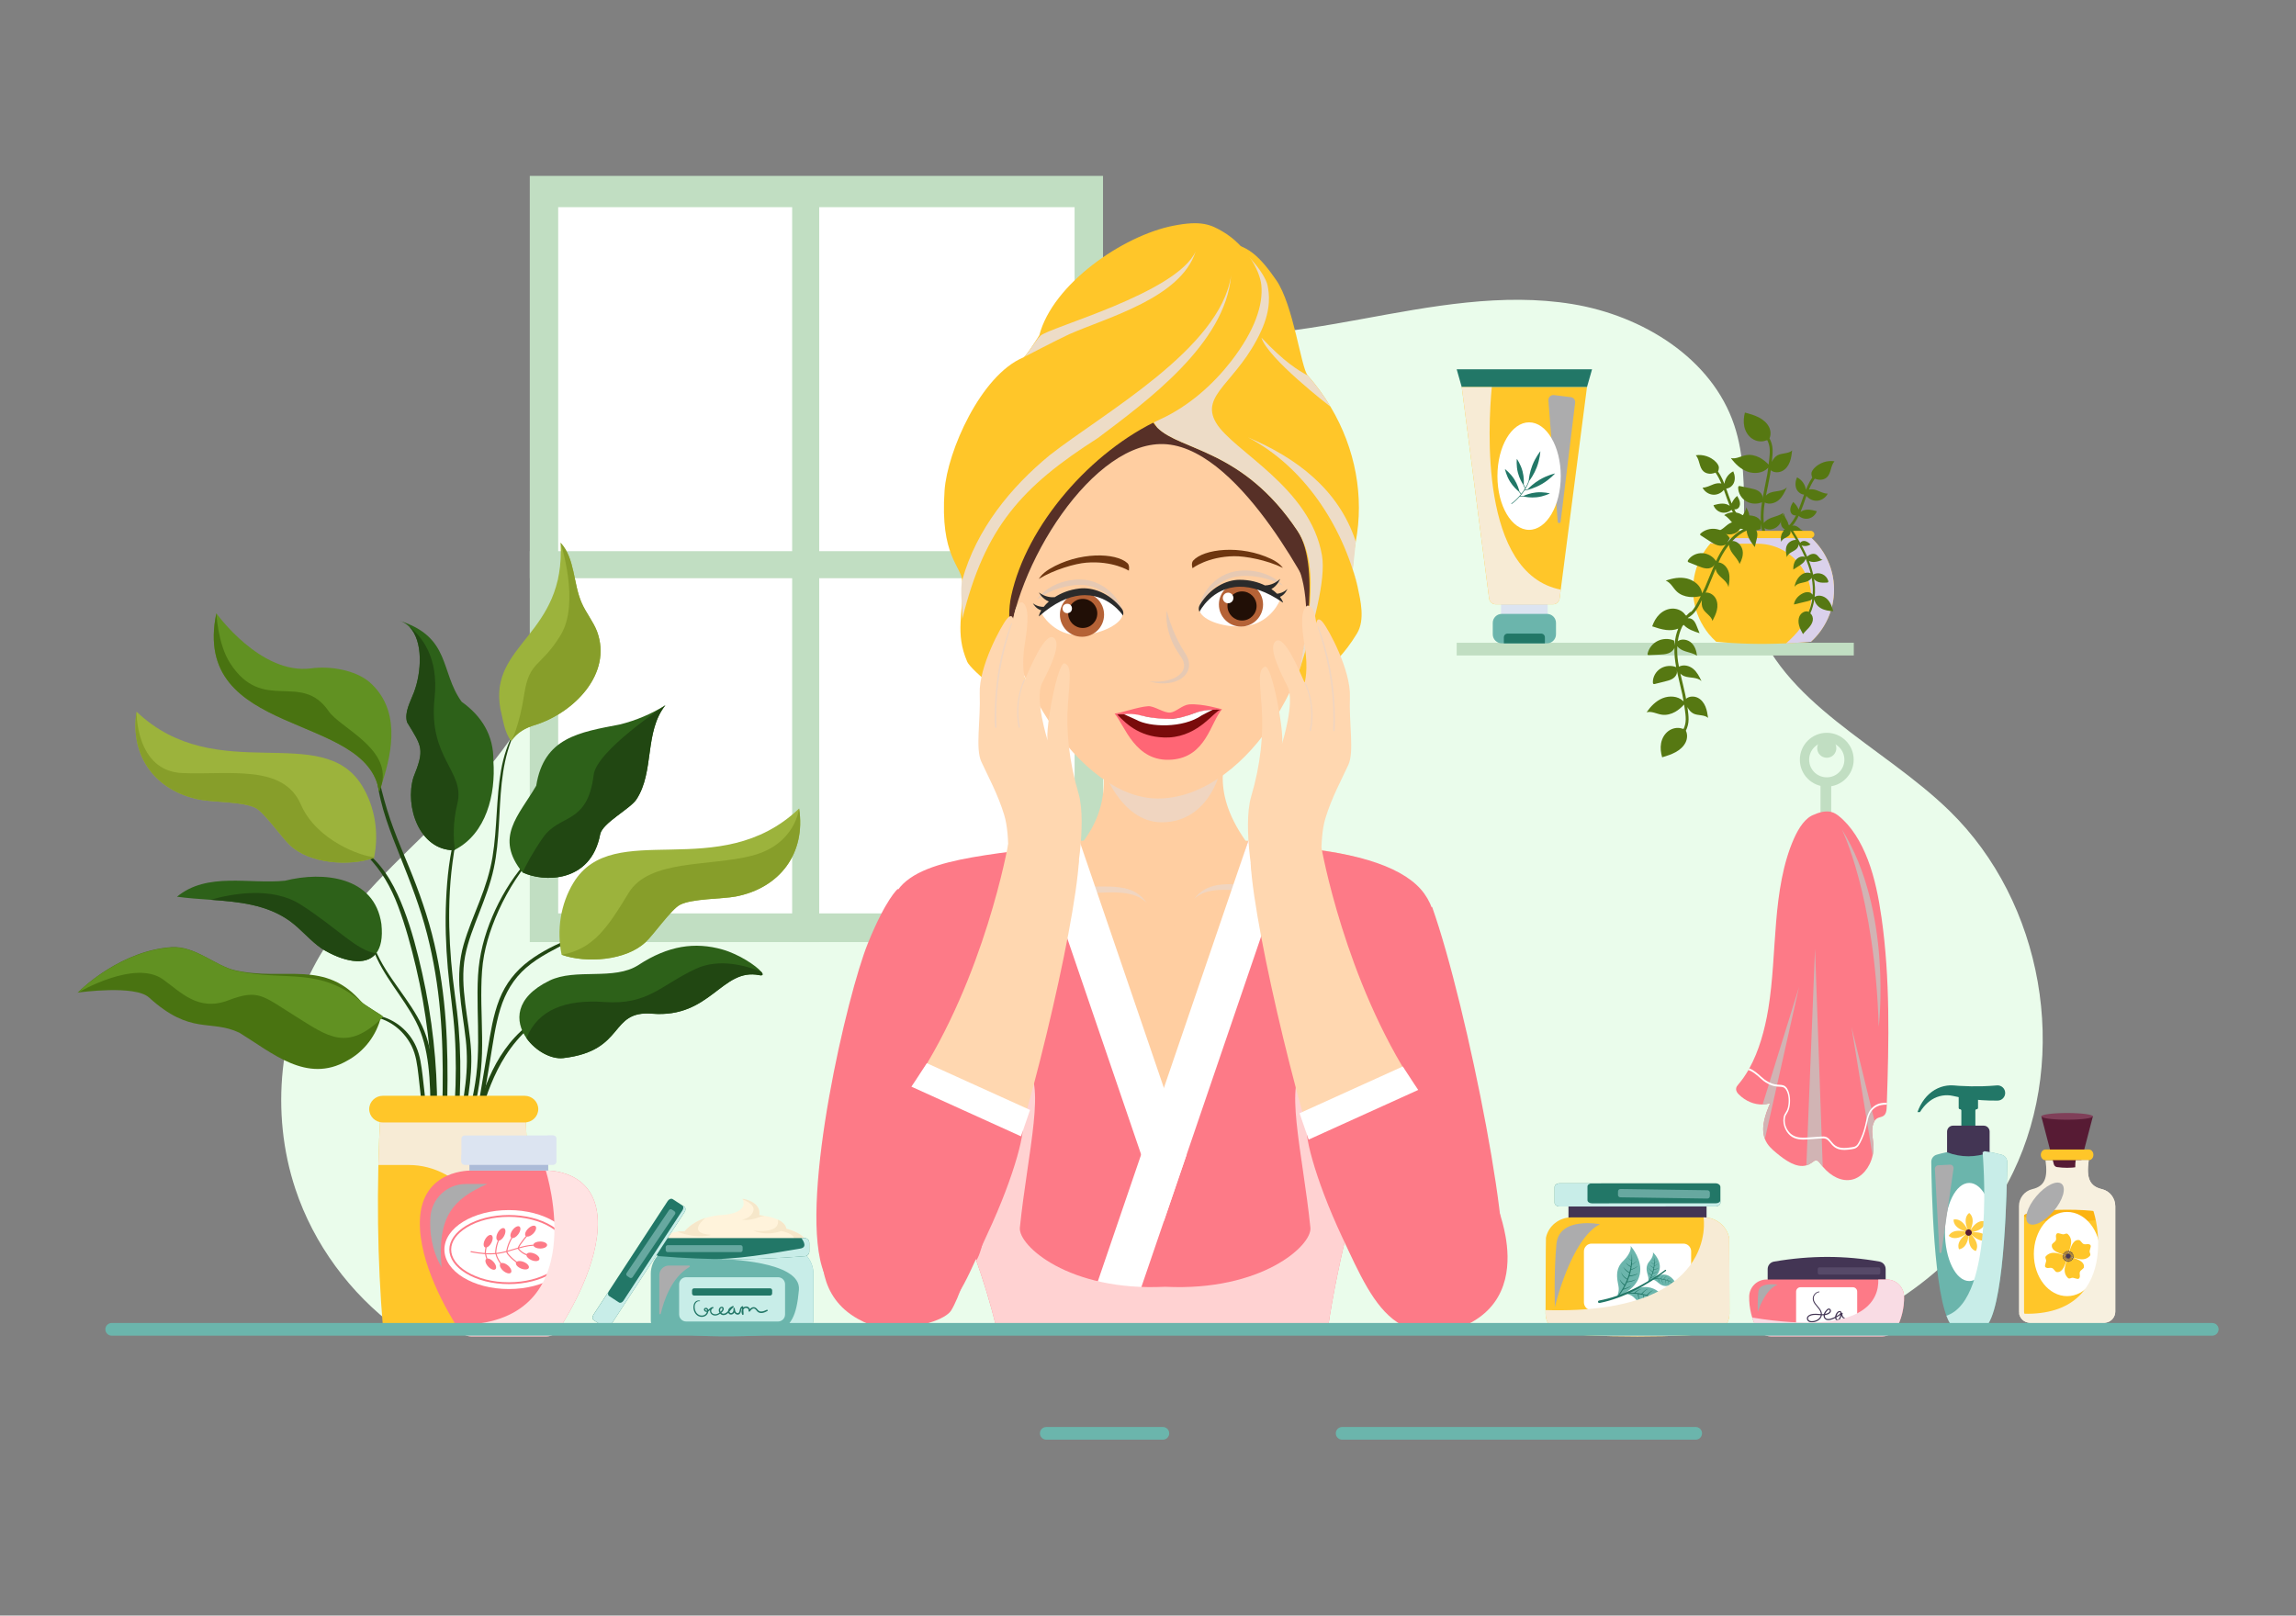
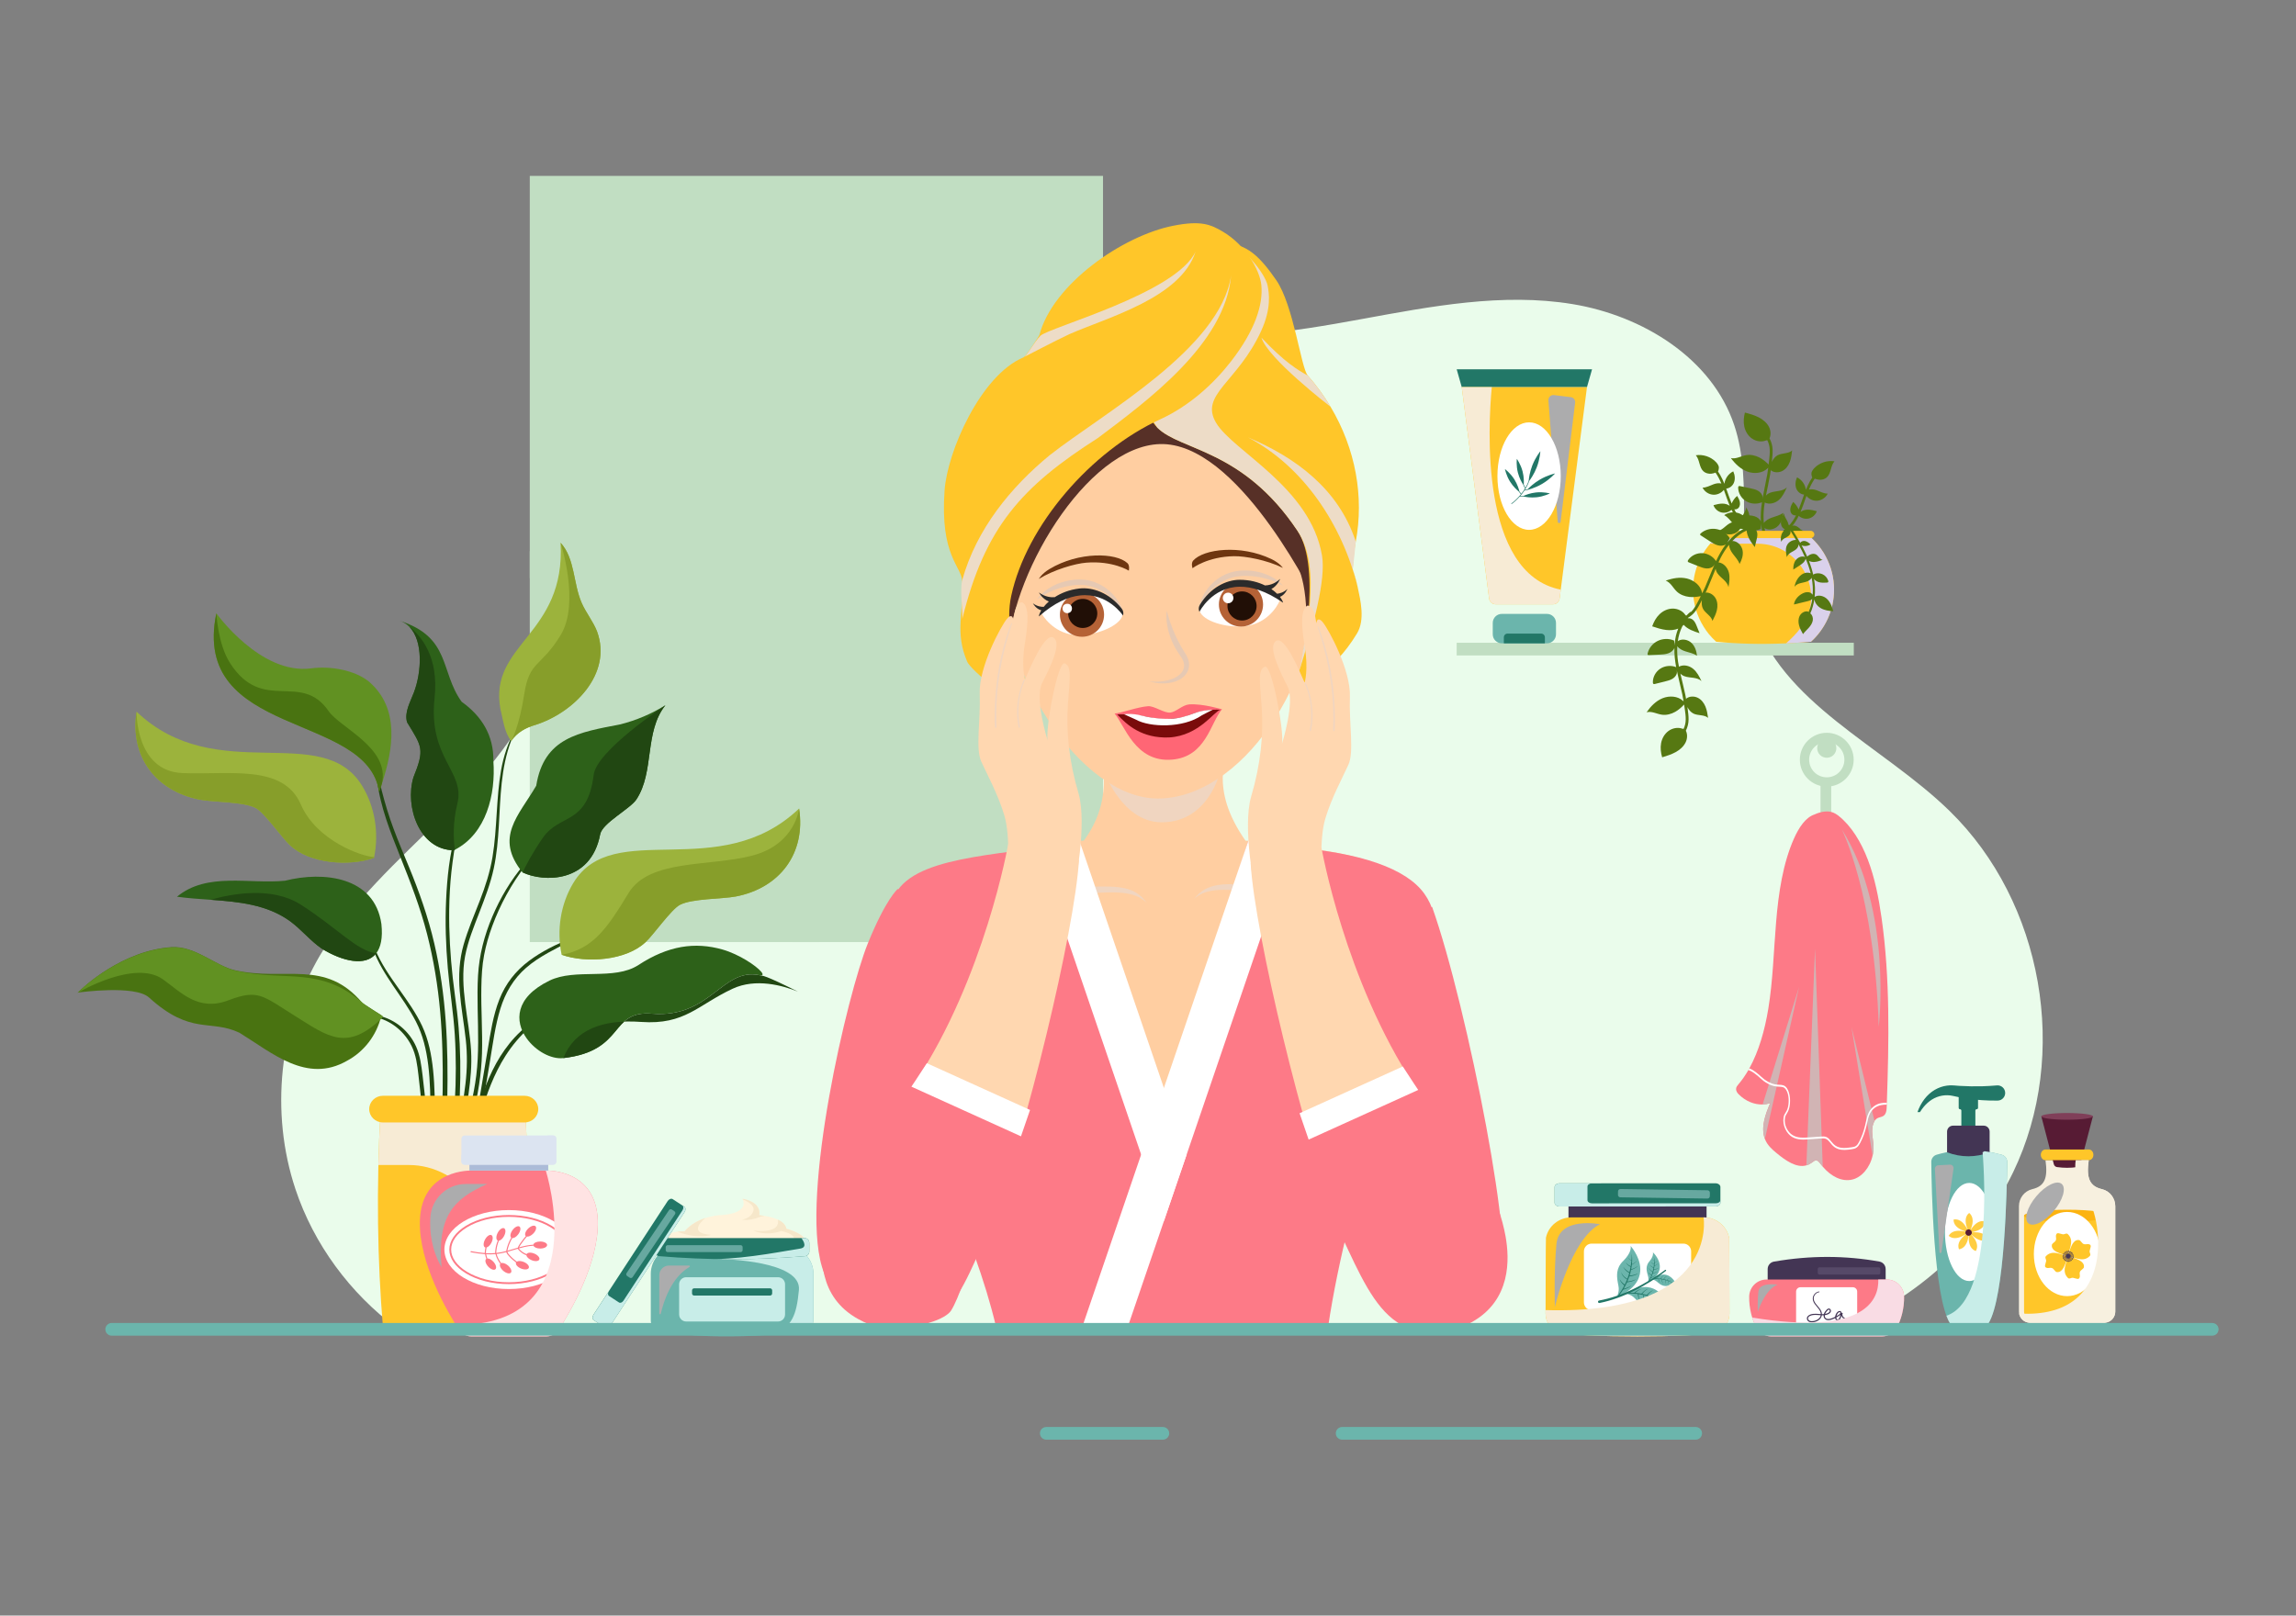
<svg xmlns="http://www.w3.org/2000/svg" enable-background="new 0 0 1364 960" id="Layer_1" version="1.1" viewBox="0 0 1364 960" x="0" y="0">
  <rect x="0" y="0" width="1364" height="960" fill="#808080" stroke="none" />
  <path d="M235.75,789.18h860.08c42.99-18.23,80.22-51.35,100.11-92.57c33.72-69.87,17.82-160.46-37.67-214.66&#13;&#10;  c-40.12-39.19-100.2-63.8-116.96-117.32c-11.25-35.93,0.89-76.18-11.01-111.9c-13.3-39.96-54.62-65.22-96.18-72.04&#13;&#10;  c-41.56-6.82-83.93,1.36-125.35,8.94c-41.42,7.58-84.22,14.58-125.34,5.47c-45.05-9.98-84.12-38.47-128.81-49.94&#13;&#10;  c-47.65-12.23-100.27-3.56-141.47,23.32c-41.2,26.88-70.35,71.54-78.35,120.08c-6.03,36.52-0.67,74.8-11.55,110.18&#13;&#10;  c-21.28,69.13-96.57,106.57-133.16,168.96c-24.25,41.36-29.72,93.26-14.62,138.77C186.39,739.35,207.95,768.51,235.75,789.18z" fill="#eafceb" />
  <rect fill="#c1dec2" height="455.28" width="340.55" x="314.73" y="104.52" />
-   <rect fill="#fff" height="419.64" width="306.78" x="331.61" y="123.11" />
  <polygon fill="#c1dec2" points="655.28 327.51 486.68 327.51 486.68 111.3 470.6 111.3 470.6 327.51 314.73 327.51 314.73 343.59 470.6 343.59 470.6 559.8 486.68 559.8 486.68 343.59 655.28 343.59" />
-   <path d="M218.11,508.62c8.41,8.38,14.19,18.68,18.34,29.72c4.44,11.81,7.78,24.08,10.67,36.34&#13;&#10;    c6.18,26.23,9.4,53.15,9.65,80.1c0.14,15.18-0.86,30.26-2.38,45.36c-0.19,1.84,2.61,1.77,2.84,0c1.78-13.56,2.42-27.34,2.46-41&#13;&#10;    c0.03-13.62-0.69-27.24-2.19-40.78c-1.49-13.5-3.72-26.92-6.7-40.18c-2.86-12.73-6.19-25.56-10.86-37.76&#13;&#10;    c-4.63-12.09-10.8-24.31-20.87-32.77C218.41,507.11,217.48,508,218.11,508.62L218.11,508.62z" fill="#214712" />
  <path d="M270.7,495.09c-3.69,12.82-5.06,26.38-5.68,39.67c-0.63,13.57-0.16,27.17,1.02,40.7&#13;&#10;    c1.15,13.19,3.31,26.26,4.14,39.47c0.83,13.2,0.76,26.43,0.03,39.63c-0.41,7.47-1.05,14.92-1.91,22.35&#13;&#10;    c-0.86,7.46-2.13,14.86-3.04,22.31c-0.16,1.33,2.05,1.61,2.34,0.32c1.43-6.41,2.25-12.97,3.06-19.49&#13;&#10;    c0.82-6.61,1.47-13.25,1.95-19.9c0.94-13.22,1.14-26.5,0.49-39.73c-0.32-6.49-0.84-12.98-1.61-19.44&#13;&#10;    c-0.79-6.63-1.79-13.23-2.52-19.86c-1.48-13.43-2.29-26.94-2.12-40.46c0.1-7.55,0.51-15.09,1.31-22.6&#13;&#10;    c0.81-7.63,2.09-15.19,3.34-22.76C271.59,494.79,270.85,494.56,270.7,495.09L270.7,495.09z" fill="#214712" />
  <path d="M224.09,463.83c1.82,15.74,7.93,30.77,13.75,45.38c6.01,15.1,11.88,30.16,15.91,45.94&#13;&#10;    c3.86,15.12,6.38,30.54,7.75,46.08c1.37,15.45,1.67,30.96,1.48,46.46c-0.19,16.04-1.06,32.07-1.29,48.11&#13;&#10;    c-0.03,2.1-0.03,4.19-0.03,6.29c0,1.26,1.85,1.23,1.94,0c1.21-16.18,1.82-32.46,2.13-48.69c0.3-15.54,0.18-31.1-0.94-46.6&#13;&#10;    c-1.12-15.5-3.25-30.96-6.77-46.1c-3.67-15.76-9.03-30.95-15.2-45.89c-3.09-7.47-6.24-14.92-9.06-22.5&#13;&#10;    c-2.79-7.48-5.08-15.05-7.04-22.79c-0.49-1.94-0.94-3.9-1.36-5.86C225.19,462.97,224,463.1,224.09,463.83L224.09,463.83z" fill="#214712" />
  <path d="M221.58,563.93c5.81,15.9,17.81,28.2,25.5,43.07c4.19,8.11,6.2,16.78,7.31,25.8&#13;&#10;    c1.22,9.9,1.34,19.88,1.38,29.84c0.02,5.52,0.04,11.04,0.2,16.55c0.16,5.49,0.26,11.1,1.31,16.51c0.21,1.1,1.97,0.84,1.95-0.26&#13;&#10;    c-0.1-4.95-0.55-9.89-0.68-14.84c-0.13-4.96-0.11-9.92-0.14-14.88c-0.06-9.98-0.09-19.99-1.13-29.92&#13;&#10;    c-0.94-8.98-2.68-17.96-6.52-26.18c-3.57-7.63-8.51-14.52-13.35-21.37c-5.51-7.79-11.18-15.7-14.73-24.62&#13;&#10;    C222.41,562.96,221.32,563.23,221.58,563.93L221.58,563.93z" fill="#214712" />
  <path d="M224.55,604.79c8.75,2.38,15.99,8.72,19.98,16.79c2.65,5.36,3.35,11.26,4.04,17.12&#13;&#10;    c1.72,14.53,2.92,29.12,4.95,43.61c0.48,3.45,1.01,6.89,1.7,10.3c0.49,2.43,0.98,4.91,2.12,7.13c0.54,1.05,2.24,0.32,1.9-0.8&#13;&#10;    c-1.5-5.05-2.4-10.26-3.15-15.47c-1.09-7.51-1.89-15.06-2.68-22.6c-0.76-7.23-1.45-14.47-2.35-21.68&#13;&#10;    c-0.74-5.89-1.42-11.8-3.86-17.28c-4.13-9.31-12.4-16.11-22.29-18.41C224.07,603.31,223.71,604.57,224.55,604.79L224.55,604.79z" fill="#214712" />
  <path d="M311.21,513.81c-7.78,9.2-14,19.71-18.71,30.78c-4.77,11.22-7.8,22.85-8.51,35.04&#13;&#10;    c-0.77,13.26,0.16,26.51,0.07,39.78c-0.04,6.51-0.3,13.03-1.1,19.49c-0.75,6.07-1.91,12.09-3.26,18.06&#13;&#10;    c-1.57,6.93-3.44,13.79-5.52,20.59c-1.95,6.4-4.2,12.71-6.19,19.1c-0.33,1.06,1.37,1.83,1.83,0.77&#13;&#10;    c2.31-5.36,4.18-10.97,5.93-16.53c1.89-5.99,3.62-12.04,5.15-18.14c3.02-12.09,5.06-24.27,5.44-36.74&#13;&#10;    c0.4-13.13-0.63-26.25-0.38-39.39c0.12-6.39,0.44-12.79,1.63-19.08c1.12-5.91,2.79-11.71,4.88-17.35&#13;&#10;    c4.7-12.73,11.35-24.93,19.64-35.69C312.5,513.99,311.63,513.31,311.21,513.81L311.21,513.81z" fill="#214712" />
  <path d="M305.83,434.08c-4.08,7.39-6.7,15.33-8.16,23.63c-1.47,8.36-2.03,16.85-2.57,25.32&#13;&#10;    c-0.56,8.76-1.07,17.54-2.51,26.21c-1.48,8.94-4.26,17.49-7.54,25.92c-3.38,8.7-7.09,17.28-9.65,26.26&#13;&#10;    c-2.58,9.05-3.03,18.28-2.28,27.63c0.76,9.6,2.52,19.07,3.58,28.64c0.97,8.81,0.86,17.56-0.18,26.36&#13;&#10;    c-1.91,16.26-5.99,32.3-3.62,48.75c0.33,2.27,0.77,4.52,1.29,6.75c0.37,1.56,2.72,0.9,2.39-0.66&#13;&#10;    c-1.76-8.34-2.12-16.88-1.44-25.36c0.65-8,2.13-15.9,3.26-23.85c1.18-8.35,1.94-16.76,1.47-25.19&#13;&#10;    c-0.53-9.48-2.33-18.85-3.49-28.27c-1.14-9.26-1.82-18.78-0.08-28.02c1.69-9,5.25-17.63,8.53-26.13&#13;&#10;    c3.28-8.49,6.57-17.02,8.49-25.95c1.8-8.36,2.52-16.91,3.03-25.43c1-16.9,1.17-34.34,7.27-50.39c0.78-2.04,1.66-4.03,2.66-5.97&#13;&#10;    C306.44,434.05,306,433.79,305.83,434.08L305.83,434.08z" fill="#214712" />
  <path d="M339.39,557.54c-8.86,3.5-17.65,7.8-25.29,13.55c-7.88,5.93-13.76,13.47-17.39,22.65&#13;&#10;    c-3.81,9.65-5.3,20.02-7.02,30.19c-2.01,11.9-3.98,23.81-5.97,35.72c-1.09,6.54-2.18,13.08-3.28,19.62&#13;&#10;    c-1.11,6.63-2.45,13.27-3.23,19.95c-0.15,1.28,1.97,1.55,2.24,0.3c1.25-5.72,2.02-11.56,2.99-17.33&#13;&#10;    c0.97-5.78,1.94-11.57,2.9-17.35c1.94-11.57,3.87-23.14,5.81-34.71c1.71-10.25,3.03-20.7,6.09-30.66&#13;&#10;    c2.91-9.47,7.8-17.87,15.32-24.4c8.11-7.04,17.92-11.39,27.26-16.47C340.4,558.29,340.01,557.29,339.39,557.54L339.39,557.54z" fill="#214712" />
  <path d="M313.03,609.69c-10.13,8.06-17.36,19-22.5,30.78c-5.25,12.03-8.59,24.76-11.57,37.51&#13;&#10;    c-0.82,3.52-1.61,7.04-2.41,10.56c-0.4,1.77-0.8,3.53-1.21,5.3c-0.41,1.76-0.95,3.57-0.89,5.39c0.03,0.92,1.32,1.35,1.79,0.48&#13;&#10;    c1.46-2.65,1.82-6.08,2.49-9.01c0.7-3.08,1.39-6.16,2.09-9.24c1.45-6.36,2.97-12.7,4.74-18.98c3.44-12.24,7.89-24.33,14.75-35.1&#13;&#10;    c3.88-6.1,8.55-11.67,13.93-16.5C315.04,610.14,313.86,609.03,313.03,609.69L313.03,609.69z" fill="#214712" />
  <path d="M226.37,604.01c0.07-0.24,0.12-0.5,0.17-0.74l-11.21-7.25c-22.28-26.4-45.58-12.78-75.65-19.45&#13;&#10;     c-11.7-2.6-23.89-14.68-37.82-13.75c-29.11,1.95-52.53,23.71-55.54,26.92c-0.47,0.5-0.44,0.56,0.09,0.05c0,0,0,0,0.02,0&#13;&#10;     c0.99-0.14,33.79-4.64,42.12,2.96c24.94,22.67,36.37,12.69,53.68,20.92c19.55,11.99,39.99,30.35,63.88,16.69&#13;&#10;     C216.2,625.01,223.79,615.14,226.37,604.01z" fill="#497311" />
  <path d="M227.32,604.58c0.07-0.24,0.12-0.5,0.17-0.74c0,0-8.76-5.08-11.28-7.29&#13;&#10;     c-26.11-22.94-45.85-12.94-76.09-19.71c-11.77-2.64-24.05-14.78-38.05-13.89c-29.25,1.86-52.72,23.59-55.73,26.8l0.09,0.05&#13;&#10;     c0,0,0,0,0.02,0c0.76-0.49,33.69-19.71,50.36-7.86c10.57,7.51,20.86,19.32,38.82,12.48c17.98-6.84,20.32-2.76,40.13,9.59&#13;&#10;     C195.04,616.05,206.24,625.08,227.32,604.58z" fill="#619122" />
  <path d="M223.47,566.49c-6.22,8-19.99,4.8-32.41-2.84c-6.78-4.69-12.03-11.32-18.68-16.21&#13;&#10;     c-13.74-10-30.58-11.57-47.27-12.78c-6.75-0.48-13.47-0.91-19.97-1.82c17.89-14.82,43.01-7.33,64.21-9.51&#13;&#10;     c22.88-5.79,53.22-2.44,57.23,25.72C227.48,557.38,226.19,562.99,223.47,566.49z" fill="#2d6119" />
  <path d="M223.47,566.49c-6.22,8-19.99,4.8-32.41-2.84c-6.78-4.69-12.03-11.32-18.68-16.21&#13;&#10;     c-13.74-10-30.58-11.57-47.27-12.78c12.69-3.63,36.53-8.06,53.65,2.94C201.04,551.93,211.74,564.8,223.47,566.49z" fill="#214712" />
  <path d="M222.28,509.29c-0.02,0.16-0.06,0.33-0.09,0.49c-14.66,5.19-38.41,3.49-49.94-7.57&#13;&#10;     c-4.34-3.88-15.14-19.32-20.29-22.06c-7.17-3.8-25.23-3.44-33.2-4.97c-26.29-5.05-41.76-25.77-37.64-52.3&#13;&#10;     c47.5,45.28,110.32,5.02,134.08,44.18C222.78,479.53,225.17,494.98,222.28,509.29z" fill="#9cb33c" />
  <path d="M222.28,509.29c-0.02,0.16-0.06,0.33-0.09,0.49c-14.66,5.19-38.41,3.49-49.94-7.57&#13;&#10;     c-4.34-3.88-15.14-19.32-20.29-22.06c-7.17-3.8-25.23-3.44-33.2-4.97c-26.29-5.05-41.76-25.77-37.64-52.3&#13;&#10;     c0,0-0.68,35.33,27.21,36.49c27.88,1.17,59.92-5.45,70.37,18.62C188.12,499.68,215.04,508.98,222.28,509.29z" fill="#879e2a" />
  <path d="M226.88,465.66c-0.55,1.65-1.11,3.28-1.68,4.87c-6.72-47.64-112.03-31.84-96.67-106.1&#13;&#10;     c0,0,26.24,36.75,56.35,32.72c11.18-1.5,26.14,0.91,34.72,8.24C237.5,421.25,233.64,445.16,226.88,465.66z" fill="#619122" />
  <path d="M226.88,465.66c-0.36,1.57-0.92,3.19-1.68,4.87c-6.72-47.64-112.03-31.84-96.67-106.1&#13;&#10;     c0,0,0.87,18.28,8.1,29.54c19.47,30.34,42.12,4.62,58.62,28.63C201.99,432.41,231.8,444.4,226.88,465.66z" fill="#497311" />
  <path d="M270.24,504.94c-0.2,0.11-0.39,0.21-0.59,0.3c-20.58-0.11-29.24-26.02-24.06-43.28&#13;&#10;     c6.86-16.95,5.04-18.33-3.76-32.78c-1.72-5.93,1.86-11.93,4.05-17.7c4.57-12,5.64-30.58-2.71-39.03&#13;&#10;     c-1.6-1.64-3.55-2.88-5.9-3.64c30.74,9.81,24.03,30.19,36.96,48.16c11.97,8.6,19.1,19.96,18.88,35.26&#13;&#10;     C294.53,471.94,288.97,495.28,270.24,504.94z" fill="#2d6119" />
  <path d="M271.73,477.43c-2.87,11.62-2.35,21.52-1.48,27.51c-0.2,0.11-0.39,0.21-0.59,0.3&#13;&#10;     c-20.58-0.11-29.24-26.02-24.06-43.28c6.86-16.95,5.04-18.33-3.76-32.78c-1.72-5.93,1.86-11.93,4.05-17.7&#13;&#10;     c4.57-12,5.64-30.58-2.71-39.03c7.08,5.51,17.62,17.97,14.99,42.32C254.28,450.72,276.45,458.27,271.73,477.43z" fill="#214712" />
  <g>
    <path d="M395.31,419.06c-12.66,15.79-6.4,39.62-17.25,56c-3.77,5.66-20.25,14.01-21.51,20.7&#13;&#10;     c-5.53,29.27-33.93,28.48-46.07,22.64c-0.03-0.01-0.06-0.03-0.09-0.04c-16.83-20.8-2.25-33.58,8.17-51.48&#13;&#10;     c4.59-28.69,25.43-31.71,50.05-36.47c9.4-2.39,18.44-6.23,26.69-11.33C395.3,419.07,395.31,419.06,395.31,419.06z" fill="#2d6119" />
    <path d="M395.31,419.06c-12.66,15.79-6.4,39.62-17.25,56c-3.77,5.66-20.25,14.01-21.51,20.7&#13;&#10;     c-5.53,29.27-33.93,28.48-46.07,22.64c2.09-4.44,5.96-11.86,12.08-20.66c9.99-14.38,26.45-7.38,30.13-37.32&#13;&#10;     c1.75-14.29,41.46-40.5,42.6-41.34C395.3,419.07,395.31,419.06,395.31,419.06z" fill="#214712" />
  </g>
  <g>
    <path d="M437.07,532.72c-7.97,1.53-26.03,1.17-33.2,4.98c-5.14,2.72-15.94,18.17-20.28,22.06&#13;&#10;     c-11.54,11.06-35.28,12.77-49.94,7.57c-3.02-14.46-0.68-30.11,6.99-42.73c23.77-39.15,86.59,1.12,134.09-44.17&#13;&#10;     C478.82,506.96,463.35,527.68,437.07,532.72z" fill="#9cb33c" />
    <path d="M437.07,532.72c-7.97,1.53-26.03,1.17-33.2,4.98c-5.14,2.72-15.94,18.17-20.28,22.06&#13;&#10;     c-11.54,11.06-35.28,12.77-49.94,7.57c18.89-3.33,27.43-16.36,39.77-36.69c12.36-20.34,48.24-15.56,73.71-22.29&#13;&#10;     c25.47-6.74,27.59-27.92,27.59-27.92C478.82,506.96,463.35,527.68,437.07,532.72z" fill="#879e2a" />
  </g>
  <g>
    <path d="M451.03,579.45c-22.23-4.45-28.86,25.69-63.63,22.9c-25.79-2.08-15.46,22.02-52.74,26.39&#13;&#10;     c-7.23,0.85-16.56-4.29-21.87-11.84c-7.02-9.95-7.11-24.08,13.61-34.19c15.51-7.58,38.46,0.14,52.9-9.3&#13;&#10;     c17.6-11.49,33.53-13.85,49.91-9.19c9.93,2.83,20.06,9.67,22.99,13.19c0,0,0,0,0.01,0.01&#13;&#10;     C453.54,579.01,453.38,579.92,451.03,579.45z" fill="#2d6119" />
-     <path d="M451.03,579.45c-22.23-4.45-28.86,25.69-63.63,22.9c-25.79-2.08-15.46,22.02-52.74,26.39&#13;&#10;     c-7.23,0.85-16.56-4.29-21.87-11.84c6.76-17.05,23.43-23.12,46.24-21.49c26.1,1.85,33.6-10.08,54.35-19.74&#13;&#10;     c13.72-6.38,29.63-1.98,38.83,1.74c0,0,0,0,0.01,0.01C453.54,579.01,453.38,579.92,451.03,579.45z" fill="#214712" />
+     <path d="M451.03,579.45c-22.23-4.45-28.86,25.69-63.63,22.9c-25.79-2.08-15.46,22.02-52.74,26.39&#13;&#10;     c6.76-17.05,23.43-23.12,46.24-21.49c26.1,1.85,33.6-10.08,54.35-19.74&#13;&#10;     c13.72-6.38,29.63-1.98,38.83,1.74c0,0,0,0,0.01,0.01C453.54,579.01,453.38,579.92,451.03,579.45z" fill="#214712" />
  </g>
  <g>
    <path d="M310.63,788.31h-83.15c-3.19-38.32-4.06-81.28-1.34-129.6h85.92C314.47,706.75,313.73,749.73,310.63,788.31&#13;&#10;     z" fill="#ffc629" />
    <path d="M310.63,788.31H296.9c0.35-8.68,0.6-17.57,0.73-26.66c0.52-38.15-24.2-69.38-54.7-69.38h-18.13&#13;&#10;     c0.26-10.89,0.7-22.07,1.34-33.56h85.92C314.47,706.75,313.73,749.73,310.63,788.31z" fill="#f7ebd5" />
    <path d="M311.64,651.13h-84.17c-4.49,0-8.13,3.54-8.13,7.92s3.64,7.92,8.13,7.92h84.17c4.49,0,8.13-3.54,8.13-7.92&#13;&#10;     S316.13,651.13,311.64,651.13z" fill="#ffc629" />
  </g>
  <g>
    <path d="M318.14,430.73c-5.91,1.68-11.08,4.59-14.39,9.59c-0.01,0.01-0.01,0.02-0.01,0.02&#13;&#10;    c-4.15-5.04-4.89-12.91-6.5-19.24c-6.89-38.82,38.85-43.54,35.79-98.59c8.66,9.42,7.41,24.13,12.57,35.83&#13;&#10;    c2.58,5.85,6.77,10.9,9.09,16.85C363.97,400.42,340.88,423.48,318.14,430.73z" fill="#9cb33c" />
    <path d="M318.14,430.73c-5.91,1.68-11.08,4.59-14.39,9.59c0.28-0.5,4.76-8.75,7.72-28.01&#13;&#10;    c3.06-19.89,9.79-15.6,21.56-34.85c11.77-19.25,0-54.94,0-54.94c8.66,9.42,7.41,24.13,12.57,35.83&#13;&#10;    c2.58,5.85,6.77,10.9,9.09,16.85C363.97,400.42,340.88,423.48,318.14,430.73z" fill="#879e2a" />
  </g>
  <g>
    <path d="M820.9,653.78c-0.34,1.06-0.66,2.13-0.99,3.18c-13.51,43.54-25.01,86.29-30.89,124.87h-197.3&#13;&#10;   c-6.38-26.46-17.41-55.28-32.45-90.12c-0.85-1.99-1.71-3.99-2.59-6.01c-14.87-34.25-52.11-112.55-20.32-156.95&#13;&#10;   c15.17-21.22,61.74-12.77,104.66-29.17l50.29,0.32l50.3-0.32h0.01c5.07,2.5,13.94,2.92,24.26,3.66&#13;&#10;   C894.55,512.38,842.68,583.97,820.9,653.78z" fill="#ffcea1" />
    <path d="M634.42,510.02c33.55-31.42,16.85-63.66,19.55-70.2h74.45c0.12,14.81-11.51,33.45,19.56,70.2&#13;&#10;    C707.12,568.44,669.34,561,634.42,510.02z" fill="#ffcea1" />
    <path d="M654.33,454.63l71.51,0.32c0,0-5.94,33.67-35.74,33.67C665.13,488.61,654.33,454.63,654.33,454.63z" fill="#f0d5c0" />
    <path d="M709.39,534.2c14.88-19.95,43.7,3.57,74.34-18.1c0,0-16.54,17.56-33.73,14.87&#13;&#10;   C723.51,526.82,715.32,528.78,709.39,534.2z" fill="#f0d5c0" />
    <path d="M681.26,536.55c-14.02-20.56-43.81,1.72-73.5-21.24c0,0,15.78,18.24,33.07,16.29&#13;&#10;   C667.46,528.58,675.56,530.89,681.26,536.55z" fill="#f0d5c0" />
    <path d="M820.9,657.34c-0.34,1.09-0.66,2.17-0.99,3.25c-13.51,44.54-25.01,88.26-30.89,127.73h-197.3&#13;&#10;   c-6.38-27.07-17.41-56.55-32.45-92.18c-0.85-2.03-1.71-4.08-2.59-6.15c-14.87-35.03-55.18-115.61-23.38-161.02&#13;&#10;   c15.17-21.71,67.68-20.69,107.73-29.34l49.44,149.73l1.64,4.98l49.51-154.71c5.07,2.56,13.94,2.99,24.26,3.74&#13;&#10;   c42.75,3.11,69.65,12.84,80.26,27.64C867.47,560.75,835.45,609.66,820.9,657.34z" fill="#fd7a87" />
    <path d="M784.4,332.84c0,74.9-48.22,141.65-96.59,141.65c-45.54,0-95.93-74.41-95.93-149.31&#13;&#10;   s42.45-112.1,100.94-112.1S784.4,257.94,784.4,332.84z" fill="#ffcea1" />
    <path d="M667.13,363.52c-2.39-4.21-5.84-7.74-9.72-10.59c-1.96-1.41-4.1-2.56-6.32-3.51&#13;&#10;      c-2.24-0.91-4.62-1.43-7.01-1.75c-4.79-0.42-9.88,0.43-14.65,1.83c-4.75,1.5-9.36,3.66-13.42,6.78c2.8-4.14,7.3-7.34,12.3-9.39&#13;&#10;      c5.05-1.98,10.59-2.98,16.25-2.36c5.62,0.68,10.71,3.25,14.57,6.67C662.94,354.64,665.87,358.89,667.13,363.52z" fill="#e6c9b3" />
    <path d="M666.9,364.63c0.32,5.3-11.44,12-24.28,12.77c-13.49,0.81-21.41-8.57-23.7-12.68&#13;&#10;       c0,0,9.4-10.8,22.24-11.57C654,352.38,666.5,357.93,666.9,364.63z" fill="#fff" />
    <circle cx="642.79" cy="365.26" fill="#b56236" r="13.12" />
    <circle cx="643.23" cy="364.51" fill="#210f06" r="8.65" />
    <path d="M666.33,361.58c-7.4-9.47-17.46-12.77-25.08-11.88c-6.18,0.72-10.99,2.78-14.66,5.15&#13;&#10;       c-1.86,0.17-5.53,0.05-9.4-2.78c0,0,2.1,3.93,5.91,5.35c-1.26,1.1-2.25,2.17-3.05,3.18c-1.49,0.04-3.91-0.25-6.44-2.1&#13;&#10;       c0,0,1.78,3.34,5,4.16c-0.08,0.13-0.19,0.29-0.26,0.42c-1.23,2.36-1.21,3.24-1.21,3.24c9.39-8.3,17.6-11.75,24.49-12.5&#13;&#10;       c16.5-1.79,25.52,11.94,25.52,11.94S667.98,363.69,666.33,361.58z" fill="#2b2b2b" />
    <circle cx="634.04" cy="361.56" fill="#fff" r="2.79" />
    <path d="M712.3,361.35c1.87-4.46,4.87-8.39,8.39-11.68c1.78-1.64,3.77-3.04,5.85-4.24&#13;&#10;      c2.12-1.17,4.42-1.97,6.75-2.58c4.71-0.99,9.86-0.76,14.76,0.06c4.89,0.92,9.73,2.51,14.13,5.13&#13;&#10;      c-3.28-3.78-8.13-6.42-13.34-7.85c-5.25-1.36-10.87-1.69-16.42-0.4c-5.5,1.35-10.24,4.51-13.66,8.36&#13;&#10;      C715.39,352.03,712.99,356.6,712.3,361.35z" fill="#e6c9b3" />
    <path d="M712.66,362.42c0.32,5.3,12.79,10.54,25.63,9.77c13.49-0.81,20.23-11.06,22.01-15.42&#13;&#10;       c0,0-10.62-9.6-23.46-8.83S712.25,355.72,712.66,362.42z" fill="#fff" />
    <circle cx="737.24" cy="359.2" fill="#b56236" r="13.12" />
    <circle cx="737.86" cy="360.08" fill="#210f06" r="8.65" />
    <path d="M712.85,359.32c6.22-10.28,15.81-14.76,23.48-14.8c6.22-0.03,11.25,1.44,15.18,3.36&#13;&#10;       c1.87-0.05,5.49-0.61,9-3.88c0,0-1.62,4.15-5.23,6.02c1.38,0.94,2.49,1.89,3.41,2.79c1.48-0.14,3.86-0.72,6.14-2.85&#13;&#10;       c0,0-1.37,3.53-4.46,4.72c0.09,0.12,0.23,0.27,0.31,0.38c1.5,2.19,1.59,3.07,1.59,3.07c-10.32-7.11-18.88-9.56-25.81-9.48&#13;&#10;       c-16.59,0.2-23.9,14.9-23.9,14.9S711.47,361.62,712.85,359.32z" fill="#2b2b2b" />
    <circle cx="729.59" cy="355.32" fill="#fff" r="3.15" />
    <g>
      <path d="M670.61,339.09c0,0-9.59-6.02-25.3-4.74c-6.57,0.54-19.02,4.06-28.15,9.66c0,0,1.48-2.98,6.34-5.9&#13;&#10;      c17.42-10.44,39.5-9.78,46.29-3.48C671.31,336.05,670.61,339.09,670.61,339.09z" fill="#6e3610" />
      <path d="M708.44,337.63c0,0,8.98-6.91,24.74-7.13c6.59-0.09,19.32,2.22,28.94,6.93c0,0-1.76-2.82-6.88-5.26&#13;&#10;      c-18.33-8.74-40.25-5.97-46.41,0.95C707.46,334.67,708.44,337.63,708.44,337.63z" fill="#6e3610" />
    </g>
    <g>
      <path d="M693.16,362.92c1.31,5.1,2.96,9.86,5.05,14.47c1.06,2.29,2.16,4.55,3.41,6.72&#13;&#10;     c0.6,1.1,1.25,2.17,1.94,3.21c0.65,1.04,1.53,2.34,2.02,3.69c1.14,2.67,1.19,6.16-0.48,8.76c-1.58,2.61-4.14,4.21-6.71,5.12&#13;&#10;     c-5.22,1.82-10.74,1.4-15.71-0.02c5.15,0.47,10.43,0.1,14.91-1.94c2.18-1.04,4.16-2.55,5.13-4.5c1-1.93,0.91-4.16-0.04-6.21&#13;&#10;     c-0.46-1.07-1.06-1.92-1.87-3.02c-0.77-1.09-1.5-2.22-2.18-3.37c-1.33-2.32-2.49-4.74-3.37-7.25&#13;&#10;     C693.47,373.57,692.5,368.17,693.16,362.92z" fill="#e6c9b3" />
    </g>
    <g>
      <path d="M725.97,421.43c-0.14,0.09-11.42-3.44-19.55-2.86c-4.01,0.37-7.79,4.49-11.14,4.85&#13;&#10;     c-3.63,0.43-9.39-3.92-13.13-3.79c-6.23,0.41-16.16,4.11-20,4.37c5.99,6.89,12.12,29.16,34.02,27.39&#13;&#10;     C716.52,449.76,719.02,429.56,725.97,421.43z" fill="#ff6675" />
      <path d="M725.04,421.76c-3.48,0.54-12.57,15.43-30.46,16.44c-16.28,0.66-25.14-7.52-30.86-13.64&#13;&#10;     c0.08-0.02,8.19-0.74,17.96,1.46c3.88,0.9,9.46,1.45,13.88,1.13c4.49-0.31,7.74-0.94,11.82-2.57&#13;&#10;     C715.68,421.24,723.74,421.65,725.04,421.76z" fill="#7a0b0b" />
      <path d="M720.41,421.76c-0.02,0.02-5.45,0.04-10.13,1.79c-5.83,2.21-10.45,3.44-14.72,3.59&#13;&#10;     c-4.28,0.19-10.49-0.48-13.88-1.13c-3.45-0.65-7.09-2.25-13.98-1.63c-0.03,0.04,5.72,2.62,7.16,3.25&#13;&#10;     c8.11,4.59,27.94,5.19,39.14-2.58C714.8,424.51,720.44,421.8,720.41,421.76z" fill="#fff" />
    </g>
    <path d="M790.04,289.52c-2.83-19.87-13.07-41.08-28.37-55.79c-18.12-17.44-45.85-28.6-75.9-28.78&#13;&#10;   c-21.44-0.12-43.24,8.63-58.82,17.74c-6,3.5-11.06,7.96-15.26,13.06c-4.77,5.72-8.47,12.25-11.35,19.12&#13;&#10;   c-0.57,1.39-1.14,2.81-1.64,4.26c-0.63,1.75-1.22,3.49-1.75,5.27c-6.64,21.92-8.98,54.67-6.96,66.37&#13;&#10;   c0.36,2.02,0.73,3.69,1.17,4.93c0.54,1.75,1.14,2.69,1.69,2.66c1.58-0.09,5.94,50.05,6.03,48.45&#13;&#10;   c2.62-49.12,50.8-126.74,94.46-122.8c45.76,4.13,88.82,94.6,89.25,94.64c2.85-8.31,5.18-17.38,6.72-26.83&#13;&#10;   c0.12-0.7,0.22-1.43,0.32-2.16C791.53,316.57,791.91,302.85,790.04,289.52z" fill="#573027" />
    <g>
      <path d="M584.24,354.86c3.41-1.32,8.48-0.88,10.42,1.8c0.85,1.18-1.3,2.31-2.38,1.18&#13;&#10;    c-0.84-0.87-2.34-1.27-3.73-0.91c-1.23,0.32-2.27,1.39-2.8,2.24c-1.62,2.59,0.21,5.66,1.67,8.05c1.46,2.39,3.36,4.65,5.56,6.71&#13;&#10;    c2.33,2.19,5.48,3.79,7.82,5.94c2.22,2.05-1.56,5.14-4.59,3.83c-2.34-1.01-4.13-2.64-5.84-4.16c-1.59-1.41-3.03-2.91-4.34-4.47&#13;&#10;    c-2.67-3.2-4.95-6.77-5.98-10.46C579.13,361.32,579.66,356.64,584.24,354.86z" fill="#edd6c7" />
    </g>
    <g>
      <path d="M794.69,356.64c-3.41-1.32-8.48-0.88-10.42,1.8c-0.85,1.18,1.3,2.31,2.38,1.18&#13;&#10;    c0.84-0.87,2.34-1.27,3.73-0.91c1.23,0.32,2.27,1.39,2.8,2.24c1.62,2.59-0.21,5.66-1.67,8.05c-1.46,2.39-3.36,4.65-5.56,6.71&#13;&#10;    c-2.33,2.19-5.48,3.79-7.82,5.94c-2.22,2.05,1.56,5.14,4.59,3.83c2.34-1.01,4.13-2.64,5.84-4.16c1.59-1.41,3.03-2.91,4.34-4.47&#13;&#10;    c2.67-3.2,4.95-6.77,5.98-10.46C799.8,363.11,799.26,358.42,794.69,356.64z" fill="#edd6c7" />
    </g>
    <g>
      <path d="M704.96,686.05l-13.52,39.59l-13.51-39.58l-13.73-40.21l-48.47-141.89c0,0,19.47-9.75,25.54-4.36l39.97,117&#13;&#10;    l10.2,29.87L704.96,686.05z" fill="#fff" />
    </g>
    <path d="M770.07,334.5c0,0,10,16.39,4.14,54.59c0,0,10.1-28.49,6.74-46.44L770.07,334.5z" fill="#573027" />
    <path d="M533.29,528.27c0,0-6.95,5.77-17.72,32.3c-12.17,29.99-40.07,149.23-27.3,192.08&#13;&#10;   c14.79,49.63,70.58,36.1,76.78,26.06c18.44-29.84,50.67-206.53,50.67-206.53L533.29,528.27z" fill="#fd7a87" />
    <path d="M890.17,759.54c-39.37,16.99-53.6,18.9-74.88-9.68c-4.43-5.94-8.07-12.19-10.56-18.24&#13;&#10;   c-14.39-35.17-37.59-158.53-37.59-158.53l83.63-34.2C871.69,597.53,902.41,754.25,890.17,759.54z" fill="#fd7a87" />
    <path d="M767.14,503.96l-62.18,182.09l-13.52,39.59l-21.41,62.68h-27.04l34.94-102.26l12.53-36.71l0.98-2.88&#13;&#10;   l50.17-146.85l0.01-0.02c5.14-4.56,19.84,1.72,24.26,3.76C766.68,503.73,767.14,503.96,767.14,503.96z" fill="#fff" />
    <g>
-       <path d="M778.48,729.49c1.09,10.63-29.1,37.93-86.15,35.14v-0.01c-0.05,0-0.1,0-0.15,0.01c-0.05,0-0.1,0-0.15-0.01&#13;&#10;    v0.01c-57.05,2.78-87.24-24.51-86.15-35.14c4.6-44.96,16.43-88.78,2.37-95.77c-11.05,12.84-20.47,105.47-28.28,115.2&#13;&#10;    c4.86,13.89,8.81,26.91,11.75,39.4h197.3c2.56-17.15,6.18-35.11,10.56-53.59c-6.78-28.99-14.6-90.7-23.47-101.01&#13;&#10;    C762.05,640.7,773.88,684.53,778.48,729.49z" fill="#ffd2d2" />
-     </g>
+       </g>
    <g>
      <path d="M806.55,348.8c1.66,7.81,4.54,19.5-0.4,27.63c-14.88,24.48-29.41,27.67-39,32.98l5.23-12.35&#13;&#10;    c0,0,13.58-58.94-1.6-81.7c-32.41-48.58-69.48-47.46-83.26-61.27c-1.76-1.78-3.15-3.8-4.08-6.22&#13;&#10;    c-8.26-21.16,21.35-101.35,43.27-102.99c13.83-1.04,22.47,8.6,31.45,21.55c10.31,14.86,14.74,52.16,18.75,56.71&#13;&#10;    c5.17,5.88,9.68,12.09,13.52,18.55c0.01,0.01,0.01,0.02,0.02,0.02c0.01,0.01,0.01,0.01,0.01,0.01&#13;&#10;    c14.93,25.01,19.95,53.56,14.96,80.12c-1.74,9.26-1.77,16.56-1.77,16.56s1.59,4.24,2.9,10.36&#13;&#10;    C806.55,348.77,806.55,348.78,806.55,348.8z" fill="#ffc629" />
      <path d="M772.38,397.06c2.61-19,13.58-58.93-1.6-81.69c-32.4-48.58-69.48-47.46-83.26-61.27l-4.09-6.22&#13;&#10;    c0,0,38.19-100.67,48.47-101.21c6.62-0.35,19.77,15.98,21.14,22.95c0.9,4.57,2.36,13.56-3.8,27.01&#13;&#10;    c-14.05,30.67-36.81,37.79-26.77,54.64c10.02,16.84,56.01,38.24,62.89,78.79C787.82,344.57,780.17,371.96,772.38,397.06z" fill="#eddcc7" />
      <path d="M689.29,249.15c-41.15,18.85-79.5,63-88.55,104.97c-6.45,29.92,15.79,63.5,15.79,63.5&#13;&#10;    c-3.21,3-19.86-5.4-26.3-9.82c-7.5-5.12-14.65-12.28-15.61-14.53c-7.54-17.55-2.08-28.56-2.98-47.75&#13;&#10;    c-0.44-9.39-13.25-14.85-10.5-54.07c1.62-23.16,21.5-68.48,46.82-79.07c1.74-0.73,9.46-13.13,9.46-13.13&#13;&#10;    c7.96-30.54,49.66-59.2,79.51-65.1c16.61-3.28,22.3-0.78,29.61,3.55c13.3,7.87,21.87,22.6,22.78,31.67&#13;&#10;    c1.16,11.53-3.59,26.76-18,45.36C720.89,228.17,706.54,241.23,689.29,249.15z" fill="#ffc629" />
      <path d="M571.71,367.7c0.14-5.67-1.47-17.59-0.05-23.06c8.45-30.29,28.83-55.16,51.99-74.2&#13;&#10;     c31.81-24.98,101.23-63.17,107.72-106.73c-3.41,40.69-50.13,74.71-79.16,96.58C606.95,289.16,585.07,313.34,571.71,367.7z" fill="#eddcc7" />
      <path d="M607.94,212.38c1.89-0.38,6.2-8.9,10.1-12.82c5.01-5.03,80.77-25.26,92.25-50.1&#13;&#10;     c-8.86,27.53-51.76,38.91-75.02,49.11C628.18,201.83,607.94,212.38,607.94,212.38z" fill="#eddcc7" />
      <path d="M803.64,338.4c0,0,1.59,4.24,2.9,10.36c-9.16-37.07-32.35-71.76-65.18-88.88&#13;&#10;     c28.48,11.97,53.75,30.78,63.9,61.44c0.05,0.17,0.11,0.34,0.16,0.52C804.58,331.25,803.64,338.4,803.64,338.4z" fill="#eddcc7" />
      <path d="M790.42,241.7c-1.14-0.87-37.3-28.77-41.04-41.07c13.77,14.62,21.86,19.42,27.52,22.52&#13;&#10;    C782.07,229.04,786.59,235.25,790.42,241.7z" fill="#eddcc7" />
    </g>
    <g>
      <path d="M893.54,752.6c0.52,17.11-14.17,30.9-24.1,35.34c-30.15,13.48-51.53-15.22-54.51-19.89&#13;&#10;     c-6.85-10.74-12.37-24.13-21.63-46.49c-17.98-43.44-47.9-166.62-50.32-208.6l42.06-9.33c0,0,13.76,78.72,55.4,141.74&#13;&#10;     C860.37,675.52,892.39,714.27,893.54,752.6z" fill="#ffd7b0" />
      <path d="M894.41,734.63c2.4,13.39,3.46,37.89-20.06,51.02c-19.35,10.81-34.82,6.37-44.3,0.06&#13;&#10;     c-14.01-9.33-22.56-28.96-32.63-50.44c-16.89-36.01-23.54-64.36-20.46-66.96c10.68-9.02,56.75-27.12,63.32-23.98&#13;&#10;     S886.56,690.87,894.41,734.63z" fill="#fd7a87" />
      <path d="M833.36,633.72l-61.31,27.78c1.81,5.34,3.61,10.58,5.38,15.67l65.1-29.51c-0.76-1.13-1.5-2.24-2.23-3.34&#13;&#10;     C837.92,640.74,835.61,637.2,833.36,633.72z" fill="#fff" />
      <g>
        <path d="M751.43,396.17c4.17-1.76,11.71,39.51,10.15,45.84c0,0,8.01-25.06,3.26-34.28&#13;&#10;     c-4.75-9.22-11.08-22.26-7.41-26.33c5.17-5.73,14.72,17.73,17.63,24.28c0,0,2.32-7.71,0.08-21.28&#13;&#10;     c-2.24-13.57-2.34-22.14,1.41-24.46c0,0,4.04-1.58,5.42,10.46c0,0,0.42-4.71,3.81-0.72c3.4,3.99,16.78,28.58,16.17,44.41&#13;&#10;     c-0.6,15.83,2.65,32.63-0.94,40.45s-9.98,19.59-13.64,31.78c-3.65,12.19-2.94,34.78,0.93,55.65l-42.53-11.76&#13;&#10;     c0,0-7.96-38.5-2.44-57.07c5.52-18.57,7.39-36.79,6.22-52.79C748.38,404.37,747.26,397.93,751.43,396.17z" fill="#ffd7b0" />
        <path d="M792.97,421.77c-0.14-4.15-0.44-8.29-0.9-12.41c-0.9-8.08-2.42-16.09-4.55-23.94&#13;&#10;     c-1.21-4.45-2.66-8.8-4.33-13.09c-0.11-0.28-0.54-0.11-0.44,0.17c5.2,15.46,8.55,31.48,9.23,47.8c0.09,2.28,0.14,4.57,0.13,6.86&#13;&#10;     c0,2.28-0.17,4.57-0.12,6.85c0.01,0.56,0.83,0.66,0.89,0.08c0.22-2.06,0.18-4.16,0.19-6.22&#13;&#10;     C793.07,425.83,793.04,423.8,792.97,421.77z" fill="#f0d5c0" />
        <path d="M779.45,419.69c-0.27-2.42-0.73-4.82-1.38-7.16c-0.31-1.12-0.66-2.23-1.06-3.32&#13;&#10;     c-0.4-1.11-0.77-2.42-1.46-3.39c-0.11-0.16-0.4-0.04-0.36,0.16c0.25,1.1,0.83,2.19,1.2,3.26c0.39,1.13,0.73,2.27,1.04,3.42&#13;&#10;     c0.61,2.28,1.04,4.6,1.3,6.94c0.53,4.78,0.32,9.64-0.67,14.34c-0.11,0.51,0.68,0.76,0.78,0.25&#13;&#10;     C779.78,429.4,779.99,424.52,779.45,419.69z" fill="#f0d5c0" />
      </g>
    </g>
    <g>
      <path d="M490.43,750.64c-0.52,17.11,14.17,30.9,24.1,35.34c30.15,13.48,51.53-15.22,54.51-19.89&#13;&#10;     c6.85-10.74,12.37-24.13,21.63-46.49c17.98-43.44,47.9-166.62,50.32-208.6l-42.06-9.33c0,0-13.76,78.72-55.4,141.74&#13;&#10;     C523.61,673.57,491.59,712.32,490.43,750.64z" fill="#ffd7b0" />
      <path d="M489.56,732.67c-2.4,13.39-3.46,37.89,20.06,51.02c19.35,10.81,36.71,6.16,46.18-0.15&#13;&#10;     c14.01-9.33,20.68-28.75,30.75-50.22c16.89-36.01,23.54-64.36,20.46-66.96c-10.68-9.02-56.75-27.12-63.32-23.98&#13;&#10;     C537.11,645.51,497.42,688.92,489.56,732.67z" fill="#fd7a87" />
      <path d="M550.61,631.77l61.31,27.78c-1.81,5.34-3.61,10.58-5.38,15.67l-65.1-29.51c0.76-1.13,1.5-2.24,2.23-3.34&#13;&#10;     C546.06,638.78,548.37,635.25,550.61,631.77z" fill="#fff" />
      <g>
        <path d="M632.55,394.22c-4.17-1.76-11.71,39.51-10.15,45.84c0,0-8.01-25.06-3.26-34.28&#13;&#10;     c4.75-9.22,11.08-22.26,7.41-26.33c-5.17-5.73-14.72,17.73-17.63,24.28c0,0-2.32-7.71-0.08-21.28&#13;&#10;     c2.24-13.57,2.34-22.14-1.41-24.46c0,0-4.04-1.58-5.42,10.46c0,0-0.42-4.71-3.81-0.72c-3.4,3.99-16.78,28.58-16.17,44.41&#13;&#10;     c0.6,15.83-2.65,32.63,0.94,40.45s9.98,19.59,13.64,31.78c3.65,12.19,2.94,34.78-0.93,55.65l42.53-11.76&#13;&#10;     c0,0,7.96-38.5,2.44-57.07c-5.52-18.57-7.39-36.79-6.22-52.79C635.6,402.42,636.72,395.98,632.55,394.22z" fill="#ffd7b0" />
        <path d="M591.01,419.81c0.14-4.15,0.44-8.29,0.9-12.41c0.9-8.08,2.42-16.09,4.55-23.94&#13;&#10;     c1.21-4.45,2.66-8.8,4.33-13.09c0.11-0.28,0.54-0.11,0.44,0.17c-5.2,15.46-8.55,31.48-9.23,47.8c-0.09,2.28-0.14,4.57-0.13,6.86&#13;&#10;     c0,2.28,0.16,4.57,0.12,6.85c-0.01,0.56-0.83,0.66-0.89,0.08c-0.22-2.06-0.18-4.16-0.19-6.22&#13;&#10;     C590.91,423.88,590.94,421.84,591.01,419.81z" fill="#f0d5c0" />
        <path d="M604.52,417.73c0.27-2.42,0.73-4.82,1.38-7.16c0.31-1.12,0.66-2.23,1.06-3.32&#13;&#10;     c0.4-1.11,0.77-2.42,1.46-3.39c0.11-0.16,0.4-0.04,0.36,0.16c-0.25,1.1-0.83,2.19-1.2,3.26c-0.39,1.13-0.73,2.27-1.04,3.42&#13;&#10;     c-0.61,2.28-1.04,4.6-1.3,6.94c-0.53,4.78-0.32,9.64,0.67,14.34c0.11,0.51-0.68,0.76-0.78,0.25&#13;&#10;     C604.2,427.45,603.98,422.57,604.52,417.73z" fill="#f0d5c0" />
      </g>
    </g>
  </g>
  <g>
    <path d="M478.18,736.48h-86.51c0,0,5.63-5.18,15.05-4.78c0,0,5.83-8.18,20.52-9.63c0,0,18.16-0.12,13.88-9.73&#13;&#10;     c0,0,11.21,1.48,9.95,9.77c0,0,15.01,1.03,16.11,8.03C467.17,730.13,476.5,732.54,478.18,736.48z" fill="#fff3db" />
    <path d="M478.18,736.48c-1.68-3.94-11.01-6.35-11.01-6.35c-0.39-2.48-2.52-4.21-5.11-5.41l0,0&#13;&#10;     c0,0,3,8.38-14.52,6.5c0,0,6.88,3.61,16.7,0.27c0,0,8.34,1.71,7.34,4.98H478.18z" fill="#f6e7ca" />
    <path d="M422.41,733.75c-15.34-0.92-3.24-10.04-3.24-10.04l0,0c-8.8,2.86-12.45,7.98-12.45,7.98&#13;&#10;     c-1.59-0.07-3.07,0.03-4.43,0.22C415.42,736.7,422.41,733.75,422.41,733.75z" fill="#f6e7ca" />
    <path d="M450.96,723.27c0.95-0.39,2.02-0.64,3.16-0.79c-1.8-0.29-3.05-0.38-3.05-0.38&#13;&#10;     c1.26-8.29-9.95-9.77-9.95-9.77c0.06,0.14,0.18,0.42,0.18,0.42s7.54,2.78,6.25,6.79c-1.5,4.66-6.82,5.18-6.82,5.18&#13;&#10;     S444.97,725.71,450.96,723.27z" fill="#f6e7ca" />
    <path d="M478.68,745.59h-87.51l0,0c-2.92,3.04-4.55,7.1-4.55,11.32v27.84c0,2.15,1.28,4.11,3.27,4.95&#13;&#10;     c15.28,6.43,74.15,5.32,89.78-0.18c2.14-0.75,3.56-2.79,3.56-5.06v-27.54C483.23,752.69,481.6,748.63,478.68,745.59&#13;&#10;     L478.68,745.59z" fill="#6bb5ac" />
    <path d="M459.69,792.9c8.63-0.78,15.83-1.93,19.98-3.4c2.14-0.75,3.56-2.79,3.56-5.06v-27.54&#13;&#10;      c0-4.22-1.63-8.27-4.55-11.32l0,0h-50.31l0.69,2.65c0,0,47.23,0.77,45.56,18.32C473.18,781.77,470.44,788.2,459.69,792.9z" fill="#c8ede8" />
    <path d="M409.37,752.01h-11.93c-3.19,0-5.77,2.59-5.77,5.77v22.74c0,0.53,0.76,0.62,0.88,0.1&#13;&#10;     c1.7-7.34,6.26-21.45,17.04-27.78C409.98,752.61,409.83,752.01,409.37,752.01z" fill="#acacad" />
    <path d="M391.54,746.43c28.93,2.42,57.85,2.42,86.78,0c1.39-0.12,2.45-1.28,2.45-2.67v-5.29&#13;&#10;    c0-1.53-1.24-2.77-2.77-2.77h-86.14c-1.53,0-2.77,1.24-2.77,2.77l0,5.29C389.08,745.15,390.15,746.31,391.54,746.43z" fill="#227767" />
    <path d="M462.2,758.95h-54.55c-2.31,0-4.19,1.87-4.19,4.19v17.93c0,2.31,1.87,4.19,4.19,4.19h54.55&#13;&#10;    c2.31,0,4.19-1.87,4.19-4.19v-17.93C466.39,760.82,464.51,758.95,462.2,758.95z" fill="#c8ede8" />
-     <path d="M455.51,778.32c-1,0.47-2.12,0.98-3.24,1.01c-0.55,0.01-1.1-0.12-1.54-0.47c-0.38-0.29-0.67-0.68-0.98-1.04&#13;&#10;    c-0.64-0.73-1.44-1.26-2.45-1.05c-0.68,0.14-1.3,0.58-1.82,1.09c-0.14-0.4-0.39-0.76-0.73-1.03c-0.69-0.56-1.56-0.64-2.38-0.31&#13;&#10;    c-0.31,0.12-0.57,0.3-0.8,0.5c-0.01-0.16-0.01-0.32-0.02-0.48c-0.01-0.27-0.29-0.47-0.55-0.38c-0.69,0.24-1.08,0.82-1.32,1.48&#13;&#10;    c-0.24,0.68-0.24,1.46-0.58,2.1c-0.38,0.73-1.18,0.72-1.76,0.2c-0.53-0.48-0.68-1.22-0.76-1.93c-0.01-0.18-0.03-0.36-0.05-0.54&#13;&#10;    c-0.07-0.52-0.88-0.51-0.83,0.04c0.02,0.22,0.03,0.44,0.06,0.66c0.01,0.59-0.1,1.2-0.49,1.64c-0.43,0.46-1.3,0.72-1.72,0.11&#13;&#10;    c-0.12-0.17-0.18-0.37-0.19-0.58c0.76-0.91,1.47-1.91,2.35-2.53c0.46-0.33,0.02-0.96-0.47-0.72c-0.96,0.47-2.05,1.02-2.51,2.05&#13;&#10;    c-0.13,0.29-0.21,0.61-0.23,0.94c-0.29,0.31-0.59,0.6-0.94,0.86c-0.68,0.49-1.59,0.87-2.42,0.54c-0.23-0.09-0.42-0.23-0.59-0.4&#13;&#10;    c0.01-0.01,0.02-0.02,0.03-0.03c0.73-0.69,1.69-1.67,1.3-2.77c-0.38-1.09-1.66-0.97-2.32-0.23c-0.76,0.86-0.69,2.05-0.15,2.98&#13;&#10;    c-1.02,0.76-2.25,1.22-3.51,0.75c-0.77-0.29-1.4-0.93-1.4-1.79c0-0.73,0.4-1.48,1.15-1.65c0.39-0.09,0.29-0.69-0.1-0.69&#13;&#10;    c-0.85,0.01-1.51,0.52-2.1,1.08c-0.18,0.17-0.41,0.41-0.66,0.62c-0.08-0.35-0.25-0.67-0.54-0.92c-0.68-0.58-1.97-0.37-2.05,0.64&#13;&#10;    c-0.08,1,0.9,1.59,1.78,1.5c-0.09,0.3-0.24,0.59-0.4,0.81c-0.94,1.36-2.75,1.68-4.21,1.01c-1.61-0.74-2.51-2.4-2.67-4.12&#13;&#10;    c-0.09-0.96,0.01-2.01,0.53-2.85c0.53-0.85,1.45-1.42,2.48-1.21c0.2,0.04,0.26-0.28,0.08-0.34c-0.98-0.34-2.03,0.01-2.75,0.73&#13;&#10;    c-0.8,0.8-1.07,2.04-1.09,3.14c-0.03,2.29,1.14,4.6,3.34,5.47c1.97,0.78,4.36,0.05,5.25-1.96c0.13-0.29,0.22-0.63,0.27-0.98&#13;&#10;    c0.37-0.23,0.69-0.53,0.99-0.84c0.01-0.01,0.02-0.02,0.04-0.04c-0.18,0.9,0.1,1.93,0.85,2.55c1.59,1.31,3.63,0.78,5.15-0.32&#13;&#10;    c0.42,0.44,0.97,0.75,1.58,0.82c1.38,0.16,2.37-0.47,3.23-1.34c0.1,0.23,0.24,0.43,0.43,0.61c0.77,0.7,1.96,0.5,2.68-0.16&#13;&#10;    c0.21-0.19,0.36-0.4,0.49-0.63c0.08,0.14,0.17,0.28,0.27,0.41c0.55,0.66,1.49,1.08,2.33,0.76c0.8-0.3,1.16-1.14,1.33-1.92&#13;&#10;    c0.12-0.56,0.17-1.37,0.56-1.86c0.01,0.28,0.02,0.56,0.03,0.84c-0.37,0.94-0.3,2.06,0.17,3.02c0.2,0.41,0.82,0.14,0.8-0.26&#13;&#10;    c-0.04-0.91-0.08-1.82-0.12-2.73c0.19-0.35,0.46-0.65,0.87-0.85c1.04-0.51,2.47,0.32,2.19,1.55c-0.1,0.44,0.51,0.76,0.79,0.4&#13;&#10;    c0.58-0.73,1.38-1.89,2.46-1.71c0.93,0.15,1.42,1.24,2.05,1.82c1.73,1.59,4.21,0.62,5.96-0.4&#13;&#10;    C456.37,778.72,455.95,778.11,455.51,778.32z M419.4,778.76c-0.22-0.1-0.54-0.41-0.45-0.69c0.15-0.43,0.76-0.15,0.92,0.1&#13;&#10;    c0.12,0.18,0.18,0.38,0.19,0.59C419.85,778.85,419.62,778.86,419.4,778.76z M427.87,778.98c-0.15-0.59,0.01-1.7,0.8-1.77&#13;&#10;    c0.43-0.03,0.56,0.44,0.48,0.78c-0.1,0.45-0.47,0.81-0.77,1.13c-0.11,0.11-0.22,0.22-0.33,0.33&#13;&#10;    C427.97,779.3,427.91,779.14,427.87,778.98z" fill="#227767" />
    <path d="M457.47,765.54h-45.09c-0.69,0-1.25,0.56-1.25,1.25v1.8c0,0.69,0.56,1.25,1.25,1.25h45.09&#13;&#10;    c0.69,0,1.25-0.56,1.25-1.25v-1.8C458.72,766.1,458.16,765.54,457.47,765.54z" fill="#227767" />
    <g>
      <path d="M396.65,713.69l-44.11,67.56c-0.78,1.19-0.7,2.63,0.18,3.2c2.28,1.49,4.57,2.98,6.85,4.47&#13;&#10;     c0.88,0.57,2.22,0.07,3-1.13l44.11-67.56c0.78-1.19,0.7-2.63-0.18-3.2c-2.28-1.49-4.57-2.98-6.85-4.47&#13;&#10;     C398.77,712,397.43,712.5,396.65,713.69z" fill="#227767" />
      <path d="M397.44,719.1l-25.2,37.39c-0.38,0.57-0.23,1.35,0.34,1.73l1.5,1.01c0.57,0.38,1.35,0.23,1.73-0.34&#13;&#10;     l25.2-37.39c0.38-0.57,0.23-1.35-0.34-1.73l-1.5-1.01C398.6,718.38,397.82,718.53,397.44,719.1z" fill="#67a8a0" />
      <path d="M405.47,719.14l-35.09,53.76c-0.7,1.07-1.88,1.54-2.64,1.05c-1.98-1.29-3.95-2.58-5.93-3.87&#13;&#10;      c-0.76-0.5-0.81-1.77-0.1-2.84l-9.15,14.02c-0.78,1.19-0.7,2.63,0.18,3.2c2.28,1.49,4.57,2.98,6.85,4.47&#13;&#10;      c0.88,0.57,2.22,0.07,3-1.13l44.11-67.56c0.78-1.19,0.7-2.63-0.18-3.2c-0.38-0.25-0.76-0.49-1.14-0.74&#13;&#10;      C406.12,716.79,406.17,718.07,405.47,719.14z" fill="#c8ede8" />
    </g>
    <g>
      <path d="M478,735.69h-1.91c1.87,2.55,3.23,5.71-0.91,6.27c-5.9,0.8-30.95,5.96-49.97,6.18&#13;&#10;     c17.7,0.33,35.4-0.24,53.1-1.72c1.39-0.12,2.45-1.28,2.45-2.67v-5.29C480.77,736.93,479.53,735.69,478,735.69z" fill="#c8ede8" />
    </g>
    <path d="M439.98,739.9h-43.31c-0.66,0-1.2,0.54-1.2,1.2v1.73c0,0.66,0.54,1.2,1.2,1.2h43.31&#13;&#10;    c0.66,0,1.2-0.54,1.2-1.2v-1.73C441.18,740.44,440.64,739.9,439.98,739.9z" fill="#67a8a0" />
    <g>
      <path d="M355.12,725.34c-0.97-31.09-30.88-29.76-30.88-29.76h-43.92c0,0-29.91-1.33-30.88,29.76&#13;&#10;     c-0.78,25.04,16.45,54.33,23.18,64.79c1.59,2.47,4.32,3.95,7.26,3.95h44.79c2.93,0,5.67-1.49,7.26-3.95&#13;&#10;     C338.67,779.68,355.9,750.38,355.12,725.34z" fill="#fd7a87" />
      <ellipse cx="302.28" cy="742.51" fill="#fff" rx="38.27" ry="23.46" />
      <path d="M320.95,737.73c-2.13-0.01-3.88,0.81-4.09,1.88c-2.86,0.17-5.68,0.8-8.47,1.57&#13;&#10;      c0.36-0.83,0.92-1.57,1.44-2.31c0.6-0.85,1.21-1.7,1.86-2.51c0.43-0.54,0.87-1.06,1.34-1.56c0.98,0.16,2.44-0.49,3.69-1.72&#13;&#10;      c1.61-1.6,2.25-3.56,1.43-4.4c-0.82-0.83-2.8-0.21-4.41,1.38c-1.61,1.6-2.25,3.56-1.43,4.4c0.02,0.02,0.05,0.04,0.08,0.06&#13;&#10;      c-0.44,0.48-0.86,0.98-1.26,1.49c-0.65,0.82-1.26,1.67-1.86,2.52c-0.62,0.88-1.27,1.75-1.63,2.78&#13;&#10;      c-0.01,0.03-0.02,0.06-0.02,0.08c-0.64,0.18-1.27,0.37-1.9,0.56c-1.43,0.43-2.86,0.86-4.3,1.26c0.55-2.65,1.53-5.19,2.9-7.51&#13;&#10;      c1.01,0.13,2.47-0.75,3.58-2.27c1.34-1.83,1.67-3.87,0.73-4.56c-0.94-0.69-2.8,0.22-4.14,2.05c-1.32,1.79-1.65,3.78-0.78,4.51&#13;&#10;      c-1.4,2.39-2.41,5-2.95,7.73c-0.02,0.08,0,0.16,0.03,0.22c-0.94,0.25-1.88,0.48-2.84,0.67c-1.05,0.21-2.1,0.37-3.15,0.48&#13;&#10;      c0.01-0.03,0.01-0.06,0.01-0.09c0.07-1.95,0.42-3.88,1.04-5.73c0.16-0.49,0.35-0.98,0.55-1.47c0.99-0.13,2.21-1.18,3.04-2.74&#13;&#10;      c1.07-2,1.1-4.07,0.07-4.62c-1.03-0.55-2.74,0.62-3.81,2.62c-1.07,2-1.1,4.07-0.07,4.62c0.03,0.02,0.06,0.03,0.09,0.04&#13;&#10;      c-0.16,0.4-0.31,0.79-0.45,1.19c-0.68,1.96-1.05,4.02-1.13,6.1c0,0.06,0.01,0.1,0.03,0.15c-1.54,0.13-3.09,0.17-4.65,0.1&#13;&#10;      c-0.3-0.01-0.59-0.03-0.89-0.05c0.01-0.03,0.01-0.05,0.01-0.08c0.05-1.11,0.2-2.22,0.44-3.31c0.94-0.25,2.04-1.26,2.8-2.7&#13;&#10;      c1.07-2,1.1-4.07,0.07-4.62c-1.03-0.55-2.74,0.62-3.81,2.62c-1.07,2-1.1,4.07-0.07,4.62c0.1,0.05,0.21,0.09,0.32,0.11&#13;&#10;      c-0.23,1.07-0.38,2.16-0.43,3.27c0,0.02,0,0.03,0,0.04c-2.7-0.2-5.37-0.63-8.03-1.12c-0.42-0.08-0.6,0.56-0.18,0.64&#13;&#10;      c2.78,0.51,5.59,0.95,8.41,1.15c0.18,0.93,0.42,1.88,0.75,2.78c-0.04,0.03-0.08,0.05-0.12,0.09c-0.87,0.79-0.33,2.79,1.2,4.46&#13;&#10;      c1.53,1.68,3.47,2.4,4.33,1.61c0.87-0.79,0.33-2.79-1.2-4.46c-1.18-1.29-2.6-2.02-3.59-1.92c-0.3-0.81-0.52-1.67-0.69-2.52&#13;&#10;      c1.85,0.1,3.7,0.09,5.54-0.07c0,0.04,0,0.07,0.01,0.11c0.5,2.02,1.61,3.92,2.79,5.61c0.01,0.01,0.01,0.02,0.02,0.03&#13;&#10;      c-0.66,0.92,0.13,2.77,1.82,4.2c1.73,1.47,3.75,1.93,4.5,1.04c0.76-0.89-0.03-2.81-1.76-4.27c-1.44-1.22-3.08-1.74-4.03-1.37&#13;&#10;      c-0.04-0.06-0.09-0.12-0.13-0.19c-1.08-1.6-2.11-3.34-2.57-5.23c0,0,0,0,0-0.01c0.24-0.03,0.48-0.05,0.73-0.09&#13;&#10;      c1.7-0.23,3.37-0.6,5.03-1.03c0.23,0.93,0.92,1.67,1.55,2.36c0.72,0.8,1.49,1.55,2.3,2.25c0.62,0.54,1.27,1.06,1.95,1.54&#13;&#10;      c-0.01,0.03-0.03,0.06-0.04,0.09c-0.44,1.08,0.9,2.66,3,3.52c2.1,0.86,4.16,0.68,4.6-0.41c0.44-1.08-0.9-2.66-3-3.52&#13;&#10;      c-1.65-0.67-3.27-0.71-4.1-0.17c-0.62-0.45-1.23-0.92-1.81-1.42c-0.74-0.63-1.44-1.31-2.1-2.02c-0.65-0.69-1.45-1.45-1.69-2.41&#13;&#10;      c2.04-0.56,4.07-1.2,6.1-1.79c0.01,0.02,0.02,0.05,0.04,0.07c1.13,1.49,2.59,2.64,4.28,3.44c0.28,0.13,0.57,0.25,0.86,0.37&#13;&#10;      c0.14,1,1.35,2.18,3.07,2.89c2.1,0.86,4.16,0.68,4.6-0.41c0.44-1.08-0.9-2.66-3-3.52c-2.05-0.84-4.07-0.68-4.57,0.34&#13;&#10;      c-1.77-0.74-3.38-1.77-4.62-3.37c1.1-0.31,2.21-0.61,3.32-0.86c1.77-0.4,3.57-0.7,5.38-0.8c0.38,0.97,2.03,1.7,4.01,1.71&#13;&#10;      c2.27,0.01,4.11-0.93,4.12-2.1C325.05,738.7,323.22,737.74,320.95,737.73z" fill="#fd7a87" />
      <path d="M327.81,728.42c-6.77-4.15-15.84-6.44-25.53-6.44c-9.69,0-18.76,2.29-25.53,6.44&#13;&#10;      c-6.33,3.88-9.81,8.88-9.81,14.09c0,5.21,3.48,10.21,9.81,14.09c6.77,4.15,15.84,6.44,25.53,6.44c9.69,0,18.76-2.29,25.53-6.44&#13;&#10;      c6.33-3.88,9.81-8.88,9.81-14.09C337.62,737.3,334.14,732.3,327.81,728.42z M327.24,755.66c-6.6,4.05-15.47,6.28-24.96,6.28&#13;&#10;      c-9.49,0-18.35-2.23-24.96-6.28c-5.99-3.67-9.29-8.34-9.29-13.15s3.3-9.48,9.29-13.15c6.6-4.05,15.47-6.28,24.96-6.28&#13;&#10;      c9.49,0,18.35,2.23,24.96,6.28c5.99,3.67,9.29,8.34,9.29,13.15S333.23,751.99,327.24,755.66z" fill="#fd7a87" />
      <g>
        <path d="M270.84,787.3c0.65,1.06,1.25,2.01,1.79,2.84c1.59,2.47,4.32,3.95,7.26,3.95h44.79&#13;&#10;      c2.93,0,5.67-1.49,7.26-3.95c6.74-10.46,23.96-39.76,23.18-64.79c-0.97-31.09-30.88-29.76-30.88-29.76&#13;&#10;      S353.88,787.88,270.84,787.3z" fill="#ffe3e3" />
      </g>
      <path d="M276.72,703.55h12.75c-20.18,8.89-29.82,19.23-27.14,49.51c-5.93-10.3-7.17-20.89-6.66-29.62&#13;&#10;     C256.33,712.29,265.54,703.55,276.72,703.55z" fill="#acacad" />
      <rect fill="#acbbd8" height="5.91" width="46.82" x="278.87" y="689.66" />
      <path d="M328.61,674.73h-52.64c-1.03,0-1.87,0.84-1.87,1.87v13.62c0,1.03,0.84,1.87,1.87,1.87h52.64&#13;&#10;    c1.03,0,1.87-0.84,1.87-1.87V676.6C330.48,675.57,329.64,674.73,328.61,674.73z" fill="#dce4f1" />
      <path d="M330.48,690.22V676.6c0-1.03-0.84-1.87-1.87-1.87h-3.18c-2.82,7.13-13.21,18.4-51.34,11.54v3.95&#13;&#10;    c0,1.03,0.84,1.87,1.87,1.87h52.64C329.64,692.09,330.48,691.25,330.48,690.22z" fill="#dce4f1" />
    </g>
    <g>
      <rect fill="#433554" height="9.98" width="82.03" x="931.8" y="714.29" />
      <path d="M1012.09,723.39h-78.56c-7.24,0-13.64,4.99-15.12,12.08c-0.14,0.67-0.22,45.14-0.22,45.14&#13;&#10;    c0,5.03,3.22,9.53,8.02,11.05c10.2,3.24,82.99,3.24,93.19,0c4.8-1.52,8.02-6.02,8.02-11.05c0,0-0.08-44.46-0.22-45.14&#13;&#10;    C1025.73,728.38,1019.34,723.39,1012.09,723.39z" fill="#ffc629" />
      <path d="M1000.07,738.98h-54.5c-2.54,0-4.6,2.06-4.6,4.6v30.32c0,2.54,2.06,4.6,4.6,4.6h54.5&#13;&#10;    c2.54,0,4.6-2.06,4.6-4.6v-30.32C1004.67,741.04,1002.61,738.98,1000.07,738.98z" fill="#fff" />
      <path d="M1019.09,703.13l-92.56,0.03c-1.64,0-2.96,0.98-2.96,2.18c0,3.13,0,6.26,0,9.39c0,1.2,1.33,2.18,2.96,2.17&#13;&#10;     l92.56-0.03c1.64,0,2.96-0.98,2.96-2.18c0-3.13,0-6.26,0-9.39C1022.05,704.1,1020.73,703.13,1019.09,703.13z" fill="#227767" />
      <path d="M1014.39,707.28l-51.71-0.74c-0.79-0.01-1.44,0.62-1.45,1.41l-0.03,2.07c-0.01,0.79,0.62,1.44,1.41,1.45&#13;&#10;     l51.71,0.74c0.79,0.01,1.44-0.62,1.45-1.41l0.03-2.07C1015.81,707.94,1015.18,707.29,1014.39,707.28z" fill="#67a8a0" />
      <path d="M1019.39,715.02l-73.64,0.03c-1.47,0-2.66-0.84-2.67-1.88c0-2.71,0-5.42,0-8.12&#13;&#10;      c0-1.04,1.19-1.88,2.66-1.88l-19.21,0.01c-1.64,0-2.96,0.98-2.96,2.18c0,3.13,0,6.26,0,9.39c0,1.2,1.33,2.18,2.96,2.17&#13;&#10;      l92.56-0.03c1.64,0,2.96-0.98,2.96-2.18c0-0.52,0-1.04,0-1.56C1022.06,714.17,1020.87,715.02,1019.39,715.02z" fill="#c8ede8" />
      <path d="M974.19,757.12c0,0.01,0,0.01,0,0.02c0,0,0,0,0,0c-0.27,1.32-0.74,2.65-1.47,3.98&#13;&#10;     c-1.85,3.35-5.36,6.64-11.44,9.47l0,0c-0.34,0.16-0.69,0.32-1.05,0.48c0,0,0,0,0,0c0,0,0.01-0.01,0.01-0.01&#13;&#10;     c0.13-0.21,1.56-2.5,1.42-5.56c-0.07-1.51-0.85-4-0.98-6.82c-0.08-1.92,0.14-3.99,1.11-6c0.11-0.22,0.22-0.44,0.35-0.66&#13;&#10;     c0.41-0.71,0.91-1.41,1.54-2.1c0,0,0,0,0,0c0.26-0.28,0.55-0.56,0.85-0.84c4.29-4.41,4.38-7.33,4.24-8.34c0-0.01,0-0.02,0-0.02&#13;&#10;     c0-0.03-0.01-0.06-0.01-0.09c0-0.02-0.01-0.04-0.01-0.06c-0.03-0.13-0.05-0.2-0.06-0.22c0,0,0,0,0.01,0.01c0,0,0,0.01,0.01,0.01&#13;&#10;     c0,0,0,0,0,0c0,0,0,0.01,0.01,0.01c0,0,0,0.01,0.01,0.01c0.02,0.02,0.04,0.05,0.07,0.09c-0.02-0.03-0.03-0.05-0.05-0.07&#13;&#10;     C969.44,741.19,975.86,748.84,974.19,757.12z" fill="#6bb5ac" />
      <path d="M982.33,765.78c0,0-0.01,0-0.02-0.01c0,0,0,0,0,0c-1.07-0.47-2.25-0.79-3.55-0.93&#13;&#10;     c-3.29-0.35-7.37,0.51-12.4,3.41l0,0c-0.28,0.16-0.57,0.33-0.86,0.51c0,0,0,0,0,0c0,0,0.01,0,0.01,0&#13;&#10;     c0.21,0.01,2.55,0.14,4.65,1.75c1.04,0.8,2.42,2.59,4.35,4.08c1.32,1.01,2.9,1.88,4.81,2.19c0.21,0.03,0.42,0.06,0.64,0.08&#13;&#10;     c0.71,0.07,1.46,0.05,2.25-0.05c0,0,0,0,0,0c0.33-0.04,0.67-0.11,1.02-0.19c5.26-0.85,7.38,0.53,8.02,1.13&#13;&#10;     c0.01,0,0.01,0.01,0.02,0.01c0.02,0.02,0.04,0.04,0.06,0.05c0.01,0.01,0.02,0.02,0.04,0.04c0.08,0.08,0.12,0.14,0.13,0.15&#13;&#10;     c0,0,0,0,0-0.01c0,0,0-0.01,0-0.01c0,0,0,0,0,0c0,0,0-0.01,0-0.01c0,0,0-0.01,0-0.01c-0.01-0.02-0.02-0.05-0.03-0.09&#13;&#10;     c0.01,0.02,0.02,0.05,0.02,0.07C991.27,777.07,989.04,768.71,982.33,765.78z" fill="#6bb5ac" />
      <path d="M986.04,753.51c0,0,0,0.01,0,0.01c0,0,0,0,0,0c-0.08,0.78-0.28,1.58-0.63,2.39&#13;&#10;     c-0.88,2.04-2.73,4.14-6.09,6.12l0,0c-0.19,0.11-0.38,0.22-0.58,0.33c0,0,0,0,0,0c0,0,0,0,0-0.01c0.07-0.13,0.76-1.53,0.51-3.3&#13;&#10;     c-0.12-0.87-0.72-2.27-0.95-3.89c-0.16-1.11-0.14-2.32,0.31-3.54c0.05-0.13,0.1-0.27,0.16-0.4c0.2-0.44,0.45-0.87,0.78-1.3&#13;&#10;     c0,0,0,0,0,0c0.14-0.18,0.28-0.36,0.45-0.54c2.23-2.8,2.12-4.49,1.99-5.06c0,0,0-0.01,0-0.01c0-0.02-0.01-0.03-0.01-0.05&#13;&#10;     c0-0.01-0.01-0.02-0.01-0.03c-0.02-0.07-0.04-0.12-0.05-0.12c0,0,0,0,0,0c0,0,0,0,0.01,0.01c0,0,0,0,0,0c0,0,0,0,0,0.01&#13;&#10;     c0,0,0,0,0.01,0.01c0.01,0.01,0.03,0.03,0.05,0.05c-0.01-0.01-0.02-0.03-0.03-0.03C982.39,744.55,986.54,748.62,986.04,753.51z" fill="#6bb5ac" />
      <path d="M990.34,757.68C990.34,757.68,990.34,757.68,990.34,757.68c-0.01,0-0.01,0-0.01,0&#13;&#10;     c-0.64-0.21-1.33-0.33-2.09-0.34c-1.91-0.02-4.2,0.7-6.91,2.64l0,0c-0.15,0.11-0.31,0.22-0.46,0.34c0,0,0,0,0,0c0,0,0,0,0.01,0&#13;&#10;     c0.12-0.01,1.47-0.06,2.76,0.75c0.64,0.4,1.53,1.35,2.72,2.1c0.81,0.51,1.77,0.92,2.88,0.99c0.12,0.01,0.25,0.01,0.37,0.01&#13;&#10;     c0.41,0,0.84-0.05,1.29-0.16c0,0,0,0,0,0c0.19-0.04,0.38-0.1,0.57-0.16c2.97-0.78,4.26-0.11,4.66,0.2c0,0,0.01,0,0.01,0.01&#13;&#10;     c0.01,0.01,0.02,0.02,0.03,0.03c0.01,0.01,0.02,0.01,0.02,0.02c0.05,0.04,0.08,0.07,0.08,0.08c0,0,0,0,0,0c0,0,0,0,0-0.01&#13;&#10;     c0,0,0,0,0,0c0,0,0,0,0-0.01c0,0,0,0,0-0.01c0-0.01-0.01-0.03-0.02-0.05c0.01,0.01,0.01,0.03,0.02,0.04&#13;&#10;     C996.09,763.65,994.35,758.99,990.34,757.68z" fill="#6bb5ac" />
      <path d="M992.7,761.83c0.85,0.38,1.4,0.72,1.77,0.97c-0.44-0.4-1.38-1.04-2.72-1.64c0.26-0.2,0.9-0.65,1.6-0.72&#13;&#10;     c0,0-0.51-0.17-1.74,0.66c-0.38-0.17-0.8-0.33-1.25-0.48c0.22-0.23,0.94-0.94,1.77-1.19c0,0-0.61-0.09-1.96,1.13&#13;&#10;     c-0.52-0.17-1.08-0.32-1.68-0.45c0.26-0.39,0.94-1.31,1.75-1.82c0,0-0.69,0.04-2.02,1.76c-0.5-0.1-1.03-0.18-1.58-0.24&#13;&#10;     c0.25-0.38,0.94-1.32,1.76-1.84c0,0-0.7,0.06-2.03,1.81c-0.68-0.06-1.39-0.09-2.14-0.07c0.35-0.38,1.1-1.11,1.92-1.48&#13;&#10;     c0,0-0.73-0.01-2.26,1.49c-0.2,0.01-0.4,0.03-0.6,0.04c0.65-0.43,1.31-0.87,1.95-1.32c1.51-1.05,2.99-2.12,4.44-3.27&#13;&#10;     c0.16-0.12,0.19-0.35,0.06-0.51c-0.12-0.16-0.35-0.19-0.52-0.07l-0.01,0.01c-1.44,1.1-2.94,2.15-4.45,3.16&#13;&#10;     c-1.52,1.01-3.05,1.99-4.62,2.93c-0.01,0.01-0.02,0.01-0.03,0.02c0.25-0.43,0.48-0.86,0.68-1.28c2.32-0.92,2.66-1.71,2.66-1.71&#13;&#10;     c-0.78,0.69-1.91,1.15-2.49,1.34c0.37-0.79,0.68-1.56,0.93-2.32c2.51-0.59,2.89-1.31,2.89-1.31c-0.94,0.63-2.27,0.92-2.79,1.01&#13;&#10;     c0.2-0.62,0.36-1.22,0.49-1.8c2.47-0.59,2.83-1.32,2.83-1.32c-0.93,0.62-2.23,0.91-2.77,1.01c0.15-0.7,0.25-1.37,0.31-2.01&#13;&#10;     c1.93-0.86,2.13-1.56,2.13-1.56c-0.66,0.76-1.75,1.2-2.1,1.32c0.05-0.55,0.08-1.07,0.08-1.56c1.46-0.92,1.53-1.54,1.53-1.54&#13;&#10;     c-0.41,0.71-1.19,1.18-1.53,1.36c0-1.71-0.24-3.01-0.46-3.67c0.09,0.51,0.19,1.26,0.19,2.35c-0.19-0.05-0.83-0.26-1.19-0.77&#13;&#10;     c0,0,0.09,0.47,1.19,0.91c0,0.55-0.03,1.2-0.08,1.94c-0.02-0.01-1.16-0.4-1.8-1.15c0,0,0.28,0.74,1.78,1.36&#13;&#10;     c-0.04,0.42-0.08,0.87-0.14,1.36c-0.02,0.17-0.04,0.34-0.07,0.51c-0.33-0.12-1.45-0.6-2.31-1.64c0,0,0.58,1.19,2.27,1.9&#13;&#10;     c-0.12,0.72-0.28,1.41-0.46,2.08c-0.31-0.11-1.56-0.61-2.34-2.07c0,0,0.33,1.45,2.27,2.32c-0.19,0.66-0.41,1.29-0.64,1.88&#13;&#10;     c-0.2-0.12-1.29-0.81-1.86-1.67c0,0,0.13,0.83,1.74,1.97c-0.51,1.27-1.06,2.32-1.51,3.08c-1.37,0.82-2.76,1.61-4.16,2.37&#13;&#10;     c-0.8,0.44-1.61,0.85-2.42,1.27c-0.81,0.41-1.63,0.82-2.45,1.21c-1.64,0.79-3.3,1.54-4.98,2.23c-0.84,0.36-1.69,0.68-2.53,1.01&#13;&#10;     c-0.29,0.1-0.57,0.21-0.86,0.32c0.77-1.02,1.47-2.03,2.1-3.04c4.13-1.2,4.84-2.49,4.84-2.49c-1.44,1.06-3.46,1.64-4.47,1.89&#13;&#10;     c0.76-1.28,1.42-2.56,1.98-3.81c4.38-0.6,5.17-1.77,5.17-1.77c-1.72,0.92-4.04,1.2-4.95,1.27c0.44-1.02,0.82-2.02,1.14-3&#13;&#10;     c4.32-0.61,5.07-1.78,5.07-1.78c-1.69,0.91-3.97,1.19-4.91,1.27c0.36-1.17,0.65-2.3,0.87-3.38c3.45-1.16,3.9-2.32,3.9-2.32&#13;&#10;     c-1.25,1.18-3.19,1.75-3.82,1.91c0.18-0.93,0.31-1.81,0.4-2.65c2.66-1.34,2.87-2.39,2.87-2.39c-0.81,1.15-2.22,1.82-2.84,2.08&#13;&#10;     c0.29-2.93,0.09-5.19-0.18-6.36c0.07,0.89,0.11,2.18-0.06,4.05c-0.31-0.12-1.38-0.58-1.91-1.52c0,0,0.08,0.82,1.89,1.75&#13;&#10;     c-0.09,0.95-0.24,2.05-0.46,3.31c-0.04-0.02-1.93-0.89-2.88-2.26c0,0,0.36,1.31,2.82,2.62c-0.13,0.71-0.29,1.48-0.47,2.3&#13;&#10;     c-0.06,0.29-0.13,0.57-0.2,0.85c-0.54-0.27-2.38-1.27-3.68-3.19c0,0,0.78,2.15,3.56,3.64c-0.33,1.21-0.71,2.37-1.13,3.47&#13;&#10;     c-0.51-0.23-2.57-1.31-3.66-3.93c0,0,0.32,2.54,3.5,4.34c-0.44,1.1-0.92,2.14-1.4,3.1c-0.34-0.25-2.08-1.6-2.91-3.17&#13;&#10;     c0,0,0.08,1.45,2.66,3.67c-1.36,2.61-2.77,4.62-3.7,5.85c-0.27,0.1-0.54,0.19-0.81,0.28c-3.43,1.19-6.94,2.12-10.5,2.77l-0.01,0&#13;&#10;     c0,0-0.01,0-0.01,0c-0.4,0.08-0.66,0.47-0.58,0.88c0.08,0.4,0.47,0.66,0.88,0.58c3.63-0.73,7.19-1.74,10.66-3.01&#13;&#10;     c0.87-0.3,1.72-0.65,2.59-0.98c0.85-0.35,1.71-0.69,2.55-1.07c0.42-0.18,0.84-0.38,1.26-0.57c1.34-0.04,3.33-0.01,5.64,0.29&#13;&#10;     c0.3,2.93,1.28,3.71,1.28,3.71c-0.69-1.37-0.79-3.27-0.8-3.64c0.93,0.13,1.9,0.31,2.9,0.55c-0.3,3.15,1.34,4.64,1.34,4.64&#13;&#10;     c-1.31-2.07-1.06-4.07-0.97-4.55c0.99,0.25,2.01,0.55,3.03,0.92c-0.32,2.71,0.81,4.33,0.81,4.33c-0.72-1.88-0.52-3.68-0.44-4.2&#13;&#10;     c0.24,0.09,0.47,0.18,0.71,0.28c0.67,0.28,1.29,0.55,1.86,0.81c-0.29,2.39,0.46,3.3,0.46,3.3c-0.5-1.37-0.18-3.15-0.17-3.17&#13;&#10;     c1.01,0.47,1.86,0.91,2.58,1.31c-0.24,1.75,0.31,2.21,0.31,2.21c-0.4-0.84-0.2-1.83-0.13-2.11c1.41,0.81,2.3,1.48,2.91,1.97&#13;&#10;     c-0.69-0.77-2.2-2.04-4.42-3.29c0.48-0.31,1.66-0.98,2.88-0.98c0,0-0.84-0.38-3.12,0.85c-0.64-0.35-1.33-0.7-2.08-1.03&#13;&#10;     c0.42-0.36,1.79-1.46,3.25-1.76c0,0-1.04-0.26-3.58,1.62c-0.87-0.38-1.82-0.74-2.83-1.06c0.52-0.63,1.85-2.11,3.34-2.85&#13;&#10;     c0,0-1.21-0.05-3.78,2.71c-0.85-0.26-1.75-0.49-2.69-0.68c0.5-0.61,1.85-2.12,3.36-2.88c0,0-1.22-0.02-3.82,2.79&#13;&#10;     c-1.17-0.22-2.39-0.39-3.69-0.49c0.68-0.6,2.1-1.74,3.56-2.24c0,0-1.27-0.14-4.17,2.2c-0.8-0.04-1.62-0.06-2.46-0.04&#13;&#10;     c0.89-0.42,1.78-0.85,2.67-1.29c0.82-0.41,1.64-0.84,2.45-1.26c0.81-0.44,1.62-0.87,2.42-1.33c1.6-0.9,3.18-1.84,4.74-2.82&#13;&#10;     c0.73-0.46,1.46-0.93,2.18-1.4c0.66-0.05,1.44-0.08,2.32-0.05c0.33,1.66,0.94,2.05,0.94,2.05c-0.48-0.75-0.63-1.84-0.66-2.04&#13;&#10;     c0.54,0.03,1.11,0.07,1.69,0.15c0,1.82,1.03,2.58,1.03,2.58c-0.87-1.11-0.83-2.27-0.81-2.55c0.58,0.09,1.18,0.2,1.79,0.36&#13;&#10;     c-0.03,1.57,0.7,2.44,0.7,2.44c-0.52-1.04-0.5-2.08-0.48-2.38c0.14,0.04,0.28,0.08,0.42,0.12c0.4,0.12,0.77,0.24,1.11,0.36&#13;&#10;     c-0.03,1.39,0.45,1.86,0.45,1.86c-0.36-0.75-0.28-1.79-0.28-1.81c0.6,0.21,1.11,0.42,1.55,0.61c-0.04,1.01,0.3,1.25,0.3,1.25&#13;&#10;     C992.61,762.57,992.68,761.99,992.7,761.83z" fill="#227767" />
      <path d="M918.2,778.48v2.13c0,5.03,3.22,9.53,8.02,11.05c10.2,3.24,82.99,3.24,93.19,0&#13;&#10;    c4.8-1.52,8.02-6.02,8.02-11.05c0,0-0.06-44.29-0.16-44.85c-1.35-7.23-7.85-12.37-15.21-12.37&#13;&#10;    C1012.06,723.39,1021.66,781.44,918.2,778.48z" fill="#f7ebd5" />
      <path d="M950.48,727.45c0,0-24.25-4.78-25.84,11.76c-1.59,16.54-0.93,37.47-0.93,37.47S933.17,736.26,950.48,727.45&#13;&#10;    z" fill="#acacad" />
    </g>
    <g>
      <path d="M1120.22,754.09c0-2.18-1.56-4.05-3.7-4.44c-20.06-3.61-40.91-3.76-62.65,0.02&#13;&#10;    c-2.16,0.38-3.74,2.25-3.74,4.45v10.38h70.1V754.09z" fill="#433554" />
      <path d="M1116.03,753.06h-35.13c-0.57,0-1.04,0.46-1.04,1.04v2.21c0,0.57,0.46,1.04,1.04,1.04h35.13&#13;&#10;    c0.57,0,1.04-0.46,1.04-1.04v-2.21C1117.06,753.53,1116.6,753.06,1116.03,753.06z" fill="#564968" />
      <path d="M1120.87,760.31h-71.42c-5.6,0-10.17,4.47-10.3,10.07c-0.15,6.52,1.59,14.09,4.77,19.21&#13;&#10;    c1.76,2.83,4.9,4.5,8.23,4.5h66.02c3.33,0,6.47-1.67,8.23-4.5c3.18-5.12,4.92-12.7,4.77-19.21&#13;&#10;    C1131.05,764.78,1126.47,760.31,1120.87,760.31z" fill="#fd7a87" />
      <path d="M1100.71,764.9h-31.09c-1.44,0-2.6,1.17-2.6,2.6v18.18c0,1.44,1.17,2.6,2.6,2.6h31.09&#13;&#10;    c1.44,0,2.6-1.17,2.6-2.6V767.5C1103.31,766.06,1102.15,764.9,1100.71,764.9z" fill="#fff" />
      <path d="M1095.92,783.09c-0.52-0.11-1.01-0.65-1.22-1.11c-0.21-0.46-0.24-0.99-0.02-1.45&#13;&#10;    c0.13-0.28-0.2-0.63-0.48-0.43c-0.1,0.07-0.19,0.15-0.27,0.24c0.06-0.21,0.06-0.43-0.02-0.66c-0.2-0.54-0.77-0.74-1.29-0.63&#13;&#10;    c-1.3,0.27-2.09,1.79-2.36,2.97c-0.03,0.15-0.06,0.31-0.07,0.47c-0.73,0.37-1.49,0.69-2.26,0.95c-0.96,0.31-2.26,0.58-3.15-0.05&#13;&#10;    c-0.65-0.46-0.8-1.18-0.7-1.9c0.34-0.04,0.67-0.11,1.01-0.2c1.1-0.3,2.64-1.06,2.63-2.39c-0.01-0.55-0.33-1.13-0.88-1.3&#13;&#10;    c-0.64-0.21-1.24,0.2-1.67,0.64c-0.71,0.72-1.4,1.63-1.69,2.63c-0.37,0.02-0.75,0.03-1.12,0.02c-0.04-2.48-2.23-4.28-3.61-6.14&#13;&#10;    c-0.74-0.99-1.38-2.17-1.28-3.45c0.09-1.15,0.78-2.26,1.74-2.89c0.47-0.31,0.99-0.5,1.54-0.58c0.27-0.04,0.17-0.44-0.1-0.41&#13;&#10;    c-1.2,0.15-2.26,0.86-2.96,1.83c-0.74,1.03-0.95,2.33-0.62,3.55c0.77,2.83,3.76,4.37,4.53,7.19c0.08,0.3,0.12,0.58,0.13,0.86&#13;&#10;    c-0.29-0.02-0.58-0.04-0.87-0.06c-1.2-0.09-2.41-0.2-3.62-0.08c-1.16,0.12-2.43,0.46-3.25,1.35c-0.83,0.9-0.72,2.2,0.19,3&#13;&#10;    c1,0.87,2.49,0.8,3.71,0.52c2-0.45,4.11-1.87,4.43-4.02c0.35,0.01,0.69,0.01,1.04-0.01c-0.01,0.14-0.02,0.28-0.01,0.42&#13;&#10;    c0.05,1.32,1,2.31,2.3,2.47c1.32,0.16,2.61-0.32,3.79-0.84c0.27-0.12,0.53-0.24,0.79-0.37c0.11,0.75,0.51,1.43,1.35,1.51&#13;&#10;    c1.38,0.13,1.95-1.46,2.21-2.52c0.04-0.17,0.08-0.34,0.14-0.51c0.04,0.2,0.1,0.41,0.2,0.6c0.15,0.31,0.36,0.6,0.62,0.83&#13;&#10;    c0.31,0.28,0.66,0.36,1.06,0.44C1096.1,783.64,1096.24,783.15,1095.92,783.09z M1077.4,784.97c-0.74,0.12-1.58,0.18-2.28-0.14&#13;&#10;    c-0.56-0.26-1.07-0.82-1.01-1.48c0.14-1.33,1.98-1.81,3.07-1.94c1.49-0.18,2.99,0.03,4.49,0.12&#13;&#10;    C1081.31,783.4,1079.31,784.66,1077.4,784.97z M1084.59,780.09c0.33-0.54,0.76-1.12,1.24-1.55c0.21-0.18,0.5-0.4,0.8-0.31&#13;&#10;    c0.24,0.07,0.37,0.32,0.41,0.54c0.1,0.62-0.48,1.09-0.95,1.36c-0.5,0.29-1.06,0.49-1.63,0.6c-0.06,0.01-0.13,0.02-0.19,0.03&#13;&#10;    C1084.36,780.53,1084.47,780.29,1084.59,780.09z M1091.33,781.15c0.26-0.53,0.64-1.11,1.2-1.37c0.18-0.08,0.44-0.17,0.63-0.06&#13;&#10;    c0.24,0.13,0.2,0.41,0.1,0.62c-0.28,0.58-0.97,0.94-1.5,1.27c-0.25,0.16-0.51,0.31-0.77,0.46&#13;&#10;    C1091.06,781.75,1091.19,781.44,1091.33,781.15z M1092.72,783.2c-0.22,0.4-0.65,0.94-1.18,0.8c-0.46-0.12-0.61-0.66-0.64-1.08&#13;&#10;    c0-0.01,0-0.03,0-0.04c0.2-0.11,0.39-0.21,0.58-0.33c0.63-0.37,1.29-0.76,1.82-1.26c0.02-0.02,0.04-0.04,0.06-0.06&#13;&#10;    c-0.03,0.07-0.06,0.15-0.09,0.23C1093.08,782.03,1093.01,782.66,1092.72,783.2z" fill="#433554" />
      <path d="M1126.4,789.59c3.18-5.12,4.92-12.7,4.77-19.21c-0.13-5.6-4.7-10.07-10.3-10.07h-5.02&#13;&#10;    c0.39,11.58-7.2,33.61-74.89,22.61c0.77,2.45,1.76,4.74,2.97,6.68c1.76,2.83,4.9,4.5,8.23,4.5h66.02&#13;&#10;    C1121.5,794.09,1124.65,792.42,1126.4,789.59z" fill="#f9dce4" />
      <path d="M1056.04,763.33c0,0-10.67-1.57-11.37,3.86c-0.7,5.43-0.41,12.3-0.41,12.3S1048.42,766.22,1056.04,763.33z" fill="#acacad" />
    </g>
  </g>
  <g>
    <path d="M1147.34,690.41c0.14,15.32,1.32,80.11,11.12,95.98c0.71,1.15,1.92,1.89,3.26,2.03&#13;&#10;   c5.44,0.61,10.88,0.61,16.33,0c1.34-0.15,2.55-0.89,3.26-2.03c9.79-15.85,10.98-80.49,11.12-95.92c0.02-2-1.32-3.76-3.25-4.29&#13;&#10;   c-13.08-3.61-25.97-3.74-38.65-0.04C1148.62,686.69,1147.32,688.43,1147.34,690.41z" fill="#6bb5ac" />
    <ellipse cx="1169.88" cy="732.07" fill="#fff" rx="14.43" ry="29.15" />
    <path d="M1175.09,651.13h-11.48v7.2c0,0.43,0.35,0.79,0.79,0.79l0,0c0.43,0,0.79,0.35,0.79,0.79v11.08h8.33V659.9&#13;&#10;   c0-0.43,0.35-0.79,0.79-0.79l0,0c0.43,0,0.79-0.35,0.79-0.79V651.13z" fill="#227767" />
    <path d="M1186.35,644.97c-2.89,0.24-5.8,0.42-8.7,0.51c-4.55,0.11-9.1,0.04-13.67-0.24&#13;&#10;   c-1.15-0.07-2.26-0.16-3.45-0.27c-1.32-0.11-2.58-0.05-3.85,0.12c-1.26,0.17-2.52,0.45-3.74,0.88c-1.22,0.43-2.41,0.99-3.57,1.65&#13;&#10;   c-2.29,1.38-4.39,3.22-6.12,5.49c-1.73,2.27-3.14,4.89-4.12,7.71h1.49v0c2.64-4.33,6.18-7.45,10.03-8.91&#13;&#10;   c2.04-0.78,4.15-1.13,6.25-1.1c1.04,0.02,2.11,0.14,3.09,0.36c1.11,0.25,2.31,0.5,3.46,0.73c4.66,0.92,9.37,1.55,14.09,1.85&#13;&#10;   c3.1,0.22,6.2,0.3,9.3,0.23c2.45-0.05,4.39-2.07,4.39-4.51l0,0C1191.24,646.83,1188.98,644.75,1186.35,644.97z" fill="#227767" />
    <path d="M1182,684.74c-8.43,3.12-16.86,3.12-25.29,0v-12.32c0-1.96,1.59-3.54,3.54-3.54h18.2&#13;&#10;   c1.96,0,3.54,1.59,3.54,3.54V684.74z" fill="#433554" />
    <path d="M1169.83,720.75c-4.69,3.81,0,11.68,0,11.68S1174.52,724.56,1169.83,720.75z" fill="#ffcd42" />
    <path d="M1160.56,724.67c-0.09,6.04,8.95,7.51,8.95,7.51S1166.49,723.53,1160.56,724.67z" fill="#ffcd42" />
    <path d="M1157.67,734.36c4.57,3.96,11.5-2.03,11.5-2.03S1160.61,729.08,1157.67,734.36z" fill="#ffcd42" />
    <path d="M1163.79,742.37c5.97-0.96,5.84-10.11,5.84-10.11S1161.63,736.72,1163.79,742.37z" fill="#ffcd42" />
    <path d="M1173.78,743.4c3.1-5.19-3.99-10.97-3.99-10.97S1168.07,741.42,1173.78,743.4z" fill="#ffcd42" />
    <path d="M1181.04,736.45c-1.98-5.71-10.97-3.99-10.97-3.99S1175.85,739.56,1181.04,736.45z" fill="#ffcd42" />
    <path d="M1179.42,725.81c-5.8-1.7-9.62,6.62-9.62,6.62S1178.94,731.83,1179.42,725.81z" fill="#ffcd42" />
    <path d="M1171.41,732.42c0,1.05-0.85,1.91-1.91,1.91c-1.05,0-1.91-0.85-1.91-1.91c0-1.05,0.85-1.91,1.91-1.91&#13;&#10;    C1170.56,730.51,1171.41,731.37,1171.41,732.42z" fill="#571b34" />
    <g>
      <path d="M1156.32,781.83c0.66,1.79,1.38,3.33,2.14,4.57c0.71,1.15,1.92,1.89,3.25,2.03&#13;&#10;    c5.44,0.61,10.88,0.61,16.33,0c1.34-0.15,2.55-0.89,3.26-2.03c9.79-15.85,10.98-80.49,11.12-95.92c0.02-2-1.32-3.76-3.25-4.29&#13;&#10;    c-3.42-0.95-6.83-1.65-10.22-2.11l-1.14,0.63C1177.82,684.7,1185.8,771.93,1156.32,781.83z" fill="#c8ede8" />
    </g>
    <path d="M1151.42,692.44l6.98-0.38c1.29-0.07,2.33,1.06,2.14,2.34l-7.16,49.66c-0.1,0.72-1.16,0.68-1.2-0.05&#13;&#10;   l-2.7-49.4C1149.42,693.47,1150.29,692.5,1151.42,692.44z" fill="#acacad" />
  </g>
  <g>
    <path d="M1240.87,689.39h-25.69c1.51,10.69-0.5,15.5-7.91,17.24c-4.65,1.1-7.87,5.35-7.87,10.13v62.59&#13;&#10;   c0,3.02,2.02,5.67,4.94,6.44c15.78,4.13,31.57,4.13,47.35,0c2.92-0.76,4.94-3.42,4.94-6.44v-62.59c0-4.78-3.22-9.03-7.87-10.13&#13;&#10;   C1241.36,704.89,1239.35,700.08,1240.87,689.39z" fill="#f7f0df" />
    <path d="M1253.62,722.45v56.91c0,1.65-1.11,3.09-2.68,3.51c-7.6,1.99-15.31,3-22.91,3c-7.59,0-15.3-1.01-22.91-3&#13;&#10;   c-1.58-0.41-2.68-1.86-2.68-3.51v-56.91c0-1.27,11.46-2.3,25.59-2.3S1253.62,721.18,1253.62,722.45z" fill="#ffc629" />
    <path d="M1212.71,663.36l7.43,28.47c0.23,0.88,0.97,1.54,1.87,1.67c4.01,0.57,8.02,0.58,12.03,0&#13;&#10;   c0.9-0.13,1.64-0.79,1.87-1.67l7.43-28.48H1212.71z" fill="#571b34" />
    <ellipse cx="1228.02" cy="663.36" fill="#803f59" rx="15.31" ry="1.99" />
    <path d="M1240.95,689.39h-25.85c-1.49,0-2.69-1.41-2.69-3.16s1.21-3.16,2.69-3.16h25.85c1.49,0,2.69,1.41,2.69,3.16&#13;&#10;    S1242.44,689.39,1240.95,689.39z" fill="#ffc629" />
    <ellipse cx="1228.02" cy="722.38" fill="#fcb310" rx="25.59" ry="3.55" />
    <ellipse cx="1228.02" cy="745.17" fill="#fff" rx="19.76" ry="25.02" />
    <path d="M1199.51,780.54c0.45,2.51,2.31,4.59,4.84,5.26c15.78,4.13,31.57,4.13,47.35,0&#13;&#10;   c2.92-0.76,4.94-3.42,4.94-6.44v-62.59c0-4.78-3.22-9.03-7.87-10.13c-7.41-1.75-9.42-6.55-7.91-17.24h-7.71&#13;&#10;   c-0.01,0.04-2.36,12.42,6.32,21.6C1247.68,719.68,1260.33,783.98,1199.51,780.54z" fill="#f7f0df" />
    <path d="M1228.49,746.33c0,0.02-0.01,0.03-0.01,0.04c-0.15-0.05-0.31-0.11-0.48-0.16&#13;&#10;     c-0.06-0.02-0.12-0.04-0.18-0.06c-0.05-0.02-0.1-0.03-0.14-0.05c-2.2-0.7-5.58-1.61-7.43-3.23c-0.98-0.86-1.54-1.94-1.26-3.28&#13;&#10;     c0.5-1.09,1.93-1.52,2.36-2.64c0.34-0.86-0.05-1.83,0.03-2.74c0.39-2.42,2.11-1.11,4.03-0.77c1.14,0.21,2.16-1.01,3.1-0.04&#13;&#10;     c1.21,1.17,1.74,2.46,1.87,3.81c0.24,2.37-0.75,4.92-1.44,7.31c-0.17,0.59-0.32,1.17-0.44,1.73&#13;&#10;     C1228.51,746.28,1228.5,746.3,1228.49,746.33z" fill="#ffc629" />
    <path d="M1228.44,746.36c0.01,0,0.03,0.01,0.04,0.01c-0.05,0.15-0.11,0.31-0.16,0.48&#13;&#10;     c-0.02,0.06-0.04,0.12-0.06,0.18l-0.05,0.14c-0.69,2.2-1.61,5.58-3.23,7.43c-0.87,0.98-1.94,1.54-3.28,1.26&#13;&#10;     c-1.09-0.5-1.52-1.93-2.64-2.36c-0.86-0.34-1.83,0.05-2.75-0.03c-2.42-0.39-1.11-2.11-0.76-4.03c0.2-1.14-1.01-2.16-0.04-3.09&#13;&#10;     c1.17-1.21,2.46-1.74,3.82-1.88c2.37-0.23,4.92,0.75,7.31,1.44c0.59,0.17,1.17,0.32,1.73,0.44&#13;&#10;     C1228.39,746.35,1228.41,746.36,1228.44,746.36z" fill="#ffc629" />
    <path d="M1228.48,746.42c0.01-0.01,0.01-0.03,0.01-0.05c0.15,0.05,0.31,0.11,0.48,0.16&#13;&#10;     c0.06,0.02,0.12,0.04,0.18,0.06c0.05,0.02,0.09,0.03,0.14,0.05c2.21,0.69,5.58,1.6,7.43,3.23c0.99,0.87,1.54,1.93,1.26,3.28&#13;&#10;     c-0.5,1.08-1.93,1.52-2.36,2.64c-0.33,0.86,0.05,1.82-0.02,2.74c-0.39,2.42-2.11,1.11-4.04,0.76c-1.14-0.2-2.15,1.01-3.09,0.04&#13;&#10;     c-1.2-1.17-1.73-2.47-1.87-3.82c-0.24-2.37,0.75-4.92,1.44-7.31c0.17-0.59,0.32-1.17,0.43-1.73&#13;&#10;     C1228.47,746.47,1228.47,746.44,1228.48,746.42z" fill="#ffc629" />
    <path d="M1241.41,743.3c-0.21,1.14,1.01,2.15,0.04,3.1c-1.17,1.2-2.47,1.73-3.81,1.87&#13;&#10;     c-2.37,0.24-4.92-0.75-7.31-1.44c-0.59-0.17-1.17-0.32-1.73-0.43c-0.02-0.01-0.05-0.01-0.07-0.01c-0.02,0-0.03-0.01-0.05-0.01&#13;&#10;     c0.05-0.15,0.11-0.31,0.16-0.48c0.02-0.06,0.04-0.12,0.06-0.18c0.02-0.05,0.03-0.1,0.05-0.14c0.69-2.21,1.6-5.58,3.23-7.43&#13;&#10;     c0.86-0.99,1.93-1.54,3.28-1.26c1.08,0.5,1.52,1.93,2.64,2.36c0.86,0.33,1.82-0.05,2.74,0.02&#13;&#10;     C1243.07,739.66,1241.76,741.38,1241.41,743.3z" fill="#ffc629" />
    <path d="M1231.33,748.13c-0.09-0.06-0.2-0.06-0.29-0.01l-1.29-0.9c0.01-0.01,0.01-0.01,0.02-0.02l1.32,0.56&#13;&#10;    c-0.01,0.11,0.05,0.22,0.16,0.27c0.13,0.06,0.29-0.01,0.34-0.14s-0.01-0.29-0.14-0.34c-0.1-0.04-0.2-0.02-0.27,0.04l-1.31-0.55&#13;&#10;    c0.02-0.04,0.03-0.07,0.05-0.11l1.51,0.29c0.01,0.12,0.1,0.22,0.22,0.24c0.15,0.03,0.29-0.07,0.32-0.22&#13;&#10;    c0.03-0.15-0.07-0.29-0.22-0.32c-0.11-0.02-0.21,0.02-0.27,0.11l-1.5-0.29c0-0.01,0.01-0.02,0.01-0.03l1.36-0.02&#13;&#10;    c0.04,0.11,0.13,0.18,0.25,0.18c0.14,0,0.26-0.12,0.26-0.27c0-0.14-0.12-0.26-0.27-0.26c-0.1,0-0.19,0.06-0.23,0.15l-1.35,0.02&#13;&#10;    c0-0.04,0-0.09,0-0.13l1.45-0.33c0.06,0.1,0.18,0.16,0.3,0.13c0.15-0.03,0.24-0.18,0.21-0.33s-0.18-0.24-0.33-0.21&#13;&#10;    c-0.11,0.02-0.18,0.11-0.21,0.21l-1.44,0.33c0-0.02-0.01-0.03-0.01-0.05l1.17-0.55c0.08,0.08,0.2,0.11,0.3,0.06&#13;&#10;    c0.13-0.06,0.19-0.22,0.13-0.35c-0.06-0.13-0.22-0.19-0.35-0.13c-0.09,0.04-0.15,0.14-0.15,0.23l-1.16,0.54&#13;&#10;    c-0.02-0.04-0.04-0.08-0.06-0.12l1.15-0.86c0.1,0.07,0.23,0.07,0.33,0c0.12-0.09,0.15-0.27,0.05-0.39s-0.27-0.15-0.39-0.05&#13;&#10;    c-0.09,0.07-0.12,0.17-0.1,0.27l-1.14,0.86c-0.01-0.02-0.03-0.04-0.04-0.06l0.81-0.93c0.1,0.04,0.22,0.02,0.3-0.07&#13;&#10;    c0.09-0.11,0.08-0.27-0.03-0.37s-0.27-0.08-0.37,0.03c-0.07,0.08-0.08,0.19-0.04,0.27l-0.81,0.93c-0.03-0.03-0.07-0.06-0.1-0.08&#13;&#10;    l0.68-1.23c0.11,0.02,0.24-0.03,0.3-0.14c0.07-0.13,0.03-0.3-0.11-0.38c-0.13-0.07-0.3-0.03-0.38,0.11&#13;&#10;    c-0.05,0.1-0.04,0.21,0.02,0.29l-0.68,1.23c-0.03-0.01-0.06-0.03-0.09-0.04l0.35-1.15c0.11,0,0.21-0.07,0.25-0.18&#13;&#10;    c0.04-0.14-0.04-0.28-0.17-0.33c-0.14-0.04-0.28,0.04-0.33,0.17c-0.03,0.1,0,0.2,0.07,0.27l-0.35,1.15&#13;&#10;    c-0.04-0.01-0.07-0.02-0.11-0.03l0.12-1.38c0.11-0.03,0.2-0.12,0.22-0.24c0.01-0.15-0.1-0.29-0.25-0.3&#13;&#10;    c-0.15-0.01-0.29,0.1-0.3,0.25c-0.01,0.11,0.05,0.21,0.13,0.26l-0.12,1.39c-0.04,0-0.08,0-0.12,0l-0.15-1.19&#13;&#10;    c0.1-0.05,0.17-0.15,0.15-0.27c-0.02-0.14-0.15-0.25-0.29-0.23c-0.14,0.02-0.25,0.15-0.23,0.29c0.01,0.1,0.08,0.18,0.18,0.22&#13;&#10;    l0.15,1.2c-0.03,0.01-0.06,0.01-0.09,0.02l-0.46-1.32c0.09-0.07,0.14-0.19,0.1-0.31c-0.05-0.14-0.21-0.22-0.35-0.17&#13;&#10;    c-0.14,0.05-0.22,0.21-0.17,0.35c0.04,0.1,0.13,0.17,0.23,0.18l0.46,1.34c-0.04,0.02-0.08,0.04-0.11,0.06l-0.63-1.05&#13;&#10;    c0.07-0.08,0.09-0.21,0.03-0.31c-0.07-0.12-0.24-0.16-0.36-0.09s-0.16,0.24-0.09,0.36c0.05,0.09,0.15,0.13,0.25,0.12l0.64,1.07&#13;&#10;    c-0.02,0.01-0.04,0.03-0.05,0.05l-0.97-1.05c0.06-0.1,0.05-0.23-0.04-0.32c-0.1-0.11-0.28-0.12-0.39-0.01&#13;&#10;    c-0.11,0.1-0.12,0.28-0.01,0.39c0.07,0.08,0.19,0.1,0.28,0.07l0.99,1.06c-0.03,0.03-0.06,0.07-0.08,0.11l-1.05-0.73&#13;&#10;    c0.03-0.11,0-0.23-0.1-0.29c-0.12-0.08-0.28-0.05-0.36,0.06s-0.05,0.28,0.06,0.36c0.08,0.06,0.19,0.06,0.28,0.01l1.07,0.75&#13;&#10;    c-0.01,0.01-0.01,0.03-0.02,0.04l-1.36-0.58c0.01-0.12-0.05-0.23-0.17-0.28c-0.14-0.06-0.3,0.01-0.36,0.15&#13;&#10;    c-0.06,0.14,0.01,0.3,0.15,0.36c0.1,0.04,0.21,0.02,0.29-0.05l1.38,0.59c-0.01,0.04-0.02,0.09-0.03,0.13l-1.32-0.26&#13;&#10;    c-0.01-0.11-0.09-0.21-0.21-0.23c-0.14-0.03-0.28,0.07-0.31,0.21c-0.03,0.14,0.07,0.28,0.21,0.31c0.1,0.02,0.2-0.02,0.26-0.1&#13;&#10;    l1.35,0.26c0,0.01,0,0.02,0,0.03l-1.52,0.03c-0.04-0.11-0.14-0.19-0.27-0.19c-0.15,0-0.27,0.13-0.27,0.28&#13;&#10;    c0,0.15,0.13,0.27,0.28,0.27c0.11,0,0.2-0.07,0.25-0.16l1.55-0.03c0.01,0.04,0.02,0.08,0.03,0.12l-1.38,0.32&#13;&#10;    c-0.06-0.1-0.17-0.15-0.28-0.12c-0.14,0.03-0.23,0.17-0.2,0.31c0.03,0.14,0.17,0.23,0.31,0.2c0.1-0.02,0.17-0.1,0.2-0.2&#13;&#10;    l1.41-0.33c0,0.01,0.01,0.01,0.01,0.02l-1.42,0.66c-0.08-0.09-0.21-0.12-0.32-0.06c-0.14,0.06-0.2,0.23-0.13,0.37&#13;&#10;    s0.23,0.2,0.37,0.13c0.1-0.05,0.16-0.14,0.16-0.25l1.45-0.67c0.02,0.03,0.04,0.06,0.06,0.08l-1.18,0.89&#13;&#10;    c-0.09-0.06-0.22-0.07-0.31,0c-0.12,0.09-0.14,0.25-0.05,0.37c0.09,0.12,0.25,0.14,0.37,0.05c0.08-0.06,0.12-0.16,0.1-0.26&#13;&#10;    l1.2-0.9c0.01,0.01,0.01,0.01,0.02,0.02l-1.06,1.21c-0.11-0.05-0.24-0.02-0.32,0.07c-0.1,0.12-0.09,0.29,0.03,0.39&#13;&#10;    c0.12,0.1,0.29,0.09,0.39-0.03c0.07-0.08,0.08-0.2,0.04-0.29l1.07-1.23c0.02,0.01,0.04,0.03,0.07,0.04l-0.73,1.32&#13;&#10;    c-0.11-0.02-0.22,0.03-0.28,0.13c-0.07,0.13-0.02,0.29,0.1,0.36c0.13,0.07,0.29,0.02,0.36-0.1c0.05-0.09,0.04-0.2-0.02-0.28&#13;&#10;    l0.74-1.34c0.01,0,0.02,0.01,0.03,0.01l-0.48,1.56c-0.12,0-0.23,0.08-0.26,0.19c-0.04,0.15,0.04,0.3,0.18,0.35&#13;&#10;    s0.3-0.04,0.35-0.18c0.03-0.1,0-0.21-0.08-0.28l0.48-1.57c0.02,0,0.04,0.01,0.06,0.01l-0.13,1.52c-0.11,0.02-0.19,0.11-0.2,0.23&#13;&#10;    c-0.01,0.14,0.09,0.27,0.24,0.28s0.27-0.09,0.28-0.24c0.01-0.1-0.04-0.2-0.13-0.25l0.13-1.53c0.02,0,0.03,0,0.05,0l0.2,1.62&#13;&#10;    c-0.11,0.05-0.18,0.16-0.16,0.28c0.02,0.15,0.16,0.26,0.31,0.24c0.15-0.02,0.26-0.16,0.24-0.31c-0.01-0.11-0.09-0.19-0.19-0.23&#13;&#10;    l-0.2-1.62c0.01,0,0.03,0,0.04-0.01l0.5,1.44c-0.09,0.07-0.13,0.18-0.09,0.29c0.05,0.14,0.2,0.21,0.33,0.16&#13;&#10;    c0.14-0.05,0.21-0.2,0.16-0.33c-0.03-0.1-0.12-0.16-0.22-0.17l-0.5-1.44c0.02-0.01,0.05-0.02,0.07-0.03l0.83,1.38&#13;&#10;    c-0.08,0.09-0.09,0.22-0.03,0.32c0.08,0.13,0.25,0.17,0.38,0.09c0.13-0.08,0.17-0.25,0.09-0.38c-0.06-0.09-0.16-0.14-0.26-0.13&#13;&#10;    l-0.83-1.38c0.01,0,0.02-0.01,0.02-0.01l1.01,1.09c-0.05,0.1-0.04,0.22,0.04,0.31c0.1,0.11,0.26,0.11,0.37,0.01&#13;&#10;    c0.11-0.1,0.11-0.26,0.01-0.37c-0.07-0.08-0.18-0.1-0.27-0.07l-1.01-1.08c0.02-0.02,0.05-0.04,0.07-0.07l1.29,0.91&#13;&#10;    c-0.04,0.11,0,0.24,0.1,0.31c0.13,0.09,0.3,0.06,0.39-0.07S1231.46,748.22,1231.33,748.13z" fill="#433554" />
    <ellipse cx="1214.9" cy="715.23" fill="#acacad" rx="15.33" ry="6.78" transform="rotate(-49.851 1214.885 715.21)" />
  </g>
  <g>
    <path d="M1085.25,435.44c-8.83,0-16,7.17-16,15.98c0,8.83,7.17,16,16,16c8.81,0,15.98-7.17,15.98-16&#13;&#10;   C1101.23,442.61,1094.06,435.44,1085.25,435.44z M1085.25,461.9c-5.79,0-10.48-4.68-10.48-10.48c0-5.78,4.68-10.46,10.48-10.46&#13;&#10;   c5.78,0,10.46,4.68,10.46,10.46C1095.7,457.21,1091.02,461.9,1085.25,461.9z" fill="#c1dec2" />
    <rect fill="#c1dec2" height="25.12" width="6.35" x="1081.52" y="462.67" />
    <circle cx="1085.24" cy="444.59" fill="#c1dec2" r="5.69" />
    <path d="M1120.93,655.27c0,0.36-0.03,0.77-0.03,1.13c0,0.32-0.03,0.59-0.03,0.91c-0.03,1.68-0.16,3.58-1.02,4.85&#13;&#10;   c-1.25,1.81-3.43,1.45-5.04,2.63c-0.46,0.36-0.86,0.82-1.19,1.31c-1.02,1.68-1.45,4.08-1.42,6.34c0.07,2.95,0.72,5.85,0.79,8.79&#13;&#10;   c0.07,1.86-0.13,3.72-0.53,5.44c-1.55,7.16-6.52,12.92-12.02,14.23c-6.29,1.5-12.72-1.9-17.59-7.66c-0.43-0.5-0.86-1.04-1.28-1.59&#13;&#10;   c-0.72-0.95-1.48-1.99-2.47-2.13c-0.99-0.14-1.88,0.72-2.77,1.36c-1.05,0.77-2.11,1.31-3.2,1.59c-5.86,1.72-12.45-2.9-17.89-7.43&#13;&#10;   c-2.6-2.18-5.34-4.53-6.75-8.25c-0.07-0.09-0.1-0.23-0.13-0.32c-2.37-6.71,0.49-14.55,3.26-20.94c-1.48,0.45-2.97,0.72-4.48,0.77&#13;&#10;   c-5.01,0.14-10.08-1.95-14.17-5.98c-0.86-0.86-1.75-2.04-1.58-3.49c0.1-1.04,0.72-1.77,1.32-2.45c2.21-2.58,4.18-5.44,5.96-8.52&#13;&#10;   c0.2-0.32,0.36-0.63,0.56-1c5.67-10.24,9.19-22.75,11.27-35.39c2.77-16.9,3.2-34.4,4.65-51.62c1.42-17.22,4.02-34.71,10.57-49.49&#13;&#10;   c2.9-6.53,6.92-12.73,12.32-14.41c0,0,2.73-1.4,6.09-1.72c3.06-0.27,5.37,0.41,8.04,2.49c7.61,5.98,13.47,15.59,17.53,26.28&#13;&#10;   c4.05,10.65,6.39,22.43,8.07,34.26C1122.91,581.35,1122.18,618.51,1120.93,655.27z" fill="#fd7a87" />
    <path d="M1094.15,492.76c-0.24-0.39,19.65,38.51,21.95,117.41C1116.11,610.18,1124.52,541.19,1094.15,492.76z" fill="#d1b4b4" />
    <path d="M1082.85,693.24c-0.43-0.5-0.86-1.04-1.28-1.59c-0.72-0.95-1.48-1.99-2.47-2.13&#13;&#10;   c-0.99-0.14-1.88,0.72-2.77,1.36c-1.05,0.77-2.11,1.31-3.2,1.59l5.14-128.74L1082.85,693.24z" fill="#d1b4b4" />
    <path d="M1112.2,672.44c0.07,2.95,0.72,5.85,0.79,8.79c0.07,1.86-0.13,3.72-0.53,5.44l-12.55-76.49l13.7,55.92&#13;&#10;   C1112.59,667.77,1112.17,670.17,1112.2,672.44z" fill="#d1b4b4" />
    <path d="M1068.78,586.43l-20.29,90.36c-0.07-0.09-0.1-0.23-0.13-0.32c-2.37-6.71,0.49-14.55,3.26-20.94&#13;&#10;   c-1.48,0.45-2.97,0.72-4.48,0.77L1068.78,586.43z" fill="#d1b4b4" />
    <path d="M1120.93,655.27c0,0.36-0.03,0.77-0.03,1.13c-1.02-0.05-2.14,0.05-3.33,0.27c-2.93,0.54-5.37,2.4-6.69,5.07&#13;&#10;    c-0.86,1.68-1.28,3.72-1.71,5.71c-0.13,0.59-0.26,1.22-0.4,1.81c-0.82,3.44-2.01,6.71-3.56,9.7c-0.56,1.09-1.22,2.18-2.11,2.85&#13;&#10;    c-0.96,0.77-2.11,0.95-3.13,1.09c-1.48,0.23-2.9,0.41-4.32,0.41c-2.5,0-4.88-0.59-6.85-2.54c-0.49-0.45-0.96-1.04-1.38-1.59&#13;&#10;    c-0.82-0.95-1.58-1.9-2.5-2.36c-0.99-0.45-2.11-0.41-3.06-0.32l-7.15,0.5c-3.23,0.23-6.89,0.5-10.11-1.45&#13;&#10;    c-3.13-1.86-5.83-6.71-5.01-11.56c0.26-1.45,0.72-2.18,1.22-2.9c0.46-0.73,0.92-1.5,1.32-2.95c0.82-3.17,0.72-7.98-1.15-10.69&#13;&#10;    c-1.09-1.59-2.24-1.63-3.99-1.72c-1.65-0.09-3.76-0.18-6.59-1.72c-2.24-1.18-3.23-2.08-4.55-3.26c-0.79-0.73-1.68-1.54-3.06-2.58&#13;&#10;    c-1.48-1.18-2.87-1.95-4.12-2.31c0.2-0.32,0.36-0.63,0.56-1c1.25,0.45,2.54,1.22,3.95,2.31c1.42,1.09,2.31,1.9,3.1,2.63&#13;&#10;    c1.32,1.18,2.24,1.99,4.41,3.17c2.7,1.45,4.71,1.54,6.33,1.63c1.81,0.09,3.26,0.14,4.58,2.08c2.08,3.08,2.21,8.38,1.32,11.83&#13;&#10;    c-0.46,1.68-1.02,2.54-1.48,3.31c-0.46,0.73-0.82,1.27-1.02,2.45c-0.76,4.26,1.71,8.56,4.51,10.24c3.06,1.86,6.62,1.59,9.75,1.36&#13;&#10;    l7.12-0.5c1.05-0.09,2.27-0.18,3.39,0.36c1.09,0.54,1.94,1.59,2.77,2.63c0.43,0.5,0.86,1.04,1.32,1.5&#13;&#10;    c2.87,2.81,6.65,2.49,10.61,1.9c0.99-0.14,2.01-0.27,2.83-0.91c0.76-0.59,1.32-1.59,1.84-2.58c1.48-2.86,2.64-6.03,3.43-9.38&#13;&#10;    c0.13-0.59,0.26-1.18,0.4-1.77c0.43-2.08,0.89-4.21,1.81-6.03c1.48-2.95,4.12-4.99,7.28-5.57&#13;&#10;    C1118.69,655.31,1119.88,655.22,1120.93,655.27z" fill="#fff" />
  </g>
  <rect fill="#c1dec2" height="7.55" width="235.92" x="865.38" y="381.94" />
  <g>
    <path d="M1056.41,316.8c1.48-0.55,2.82-1.34,4.03-2.27c-0.89-0.33-1.64-1.06-2.03-1.93&#13;&#10;   c-0.55-1.2-0.51-2.61-0.17-3.89c0.35-1.28,0.99-2.45,1.62-3.62c0.07,1.6,1.09,2.98,1.84,4.39c0.51,0.96,0.89,2.12,0.8,3.17&#13;&#10;   c1.8-1.88,3.28-4.1,4.47-6.43c-0.95,0.21-2.04-0.21-2.66-0.99c-0.77-0.98-0.89-2.36-0.6-3.57c0.28-1.22,0.92-2.31,1.55-3.39&#13;&#10;   c1.44,1.2,2.55,2.77,3.28,4.49c1.18-2.91,2.16-5.9,3.22-8.85c-1.92-0.16-3.72-1.54-4.51-3.34c-0.96-2.17-0.65-4.74,0.32-6.9&#13;&#10;   c2.84,1.37,4.87,4.26,5.28,7.38c0.72-1.79,1.51-3.54,2.48-5.23c0.41-0.72,0.85-1.42,1.32-2.09c-0.21-0.12-0.71-1.98-0.47-2.87&#13;&#10;   c0.3-1.1,1.01-2.04,1.81-2.85c3.03-3.07,7.58-4.57,11.84-3.9c-2.39,2.66-1.9,7.17-4.56,9.56c-1.23,1.11-2.98,1.54-4.63,1.39&#13;&#10;   c-0.87-0.08-1.72-0.31-2.53-0.63c-1.39,2-2.5,4.21-3.46,6.47c1.42-0.36,3.08-0.12,4.5,0.39c2.2,0.79,4.33,2.07,6.66,2.04&#13;&#10;   c-1.18,2.45-3.78,4.14-6.49,4.23c-2.35,0.08-4.69-1.05-6.14-2.89c-0.14,0.37-0.28,0.75-0.41,1.12c-0.98,2.79-1.93,5.62-3.09,8.36&#13;&#10;   c1.23-0.89,2.79-1.3,4.32-1.31c1.81,0,3.58,0.46,5.33,0.93c-0.74,2.18-2.7,3.91-4.96,4.37c-2.04,0.41-4.24-0.23-5.78-1.62&#13;&#10;   c-1.11,2.27-2.43,4.43-4.11,6.37c-0.43,0.5-0.89,0.96-1.36,1.41c2.03-0.86,4.43-0.83,6.4,0.17c1.41,0.72,2.56,1.86,3.8,2.84&#13;&#10;   c1.24,0.98,2.7,1.85,4.28,1.86c-2.03-0.01-3.82,1.25-5.78,1.75c-2.06,0.53-4.33,0.18-6.14-0.94c-1.74-1.08-3-2.87-3.49-4.85&#13;&#10;   c-1.59,1.35-3.36,2.47-5.34,3.21C1055.87,318.69,1055.46,317.15,1056.41,316.8z" fill="#567812" />
    <path d="M1051.85,323.65c-1.89-3.05-3.03-6.5-3.63-10.07l0.25,0.35c2.52,1.44,5.95,0.53,7.93-1.5&#13;&#10;   c1.98-2.03,2.74-4.9,2.97-7.69c-1.94,1.49-4.48,2.01-6.81,2.86c-1.83,0.66-3.68,1.69-4.71,3.21c-0.29-3.14-0.2-6.31,0.14-9.32&#13;&#10;   c0.11-0.97,0.28-1.92,0.42-2.88c2.69,1.39,6.16,0.42,8.39-1.55c2.24-1.98,3.5-4.75,4.7-7.44c-1.21,1.25-3.01,1.79-4.77,2.1&#13;&#10;   c-1.75,0.31-3.57,0.46-5.21,1.11c-0.92,0.37-1.79,0.95-2.42,1.69c0.82-4.26,1.8-8.5,2.53-12.77c0.15-0.87,0.26-1.74,0.38-2.61&#13;&#10;   l0.09,0.41c1.93,1.43,4.75,1.38,6.85,0.25c2.1-1.13,3.53-3.17,4.35-5.34c0.82-2.17,1.09-4.5,1.36-6.8&#13;&#10;   c-2.15,2.06-5.85,1.43-8.53,2.81c-1.65,0.85-2.72,2.36-3.54,4.01c0.05-0.43,0.1-0.86,0.15-1.29c0.21-2.02,0.4-4.07,0.32-6.11&#13;&#10;   c-0.1-2.42-0.77-4.6-1.84-6.6c0.96-2.13,0.76-4.72-0.34-6.85c-1.27-2.48-3.59-4.37-6.14-5.67c-2.55-1.3-5.35-2.07-8.13-2.81&#13;&#10;   c-0.7,2.73-0.96,5.62-0.35,8.39c0.62,2.77,2.17,5.42,4.58,7.08c2.41,1.66,5.71,2.21,8.39,1.08l0.69-0.1&#13;&#10;   c0.83,1.69,1.35,3.52,1.44,5.53c0.1,2.07-0.13,4.14-0.35,6.2c-0.1,0.91-0.21,1.81-0.31,2.72c-1.61-1.62-3.38-3.1-5.42-4.16&#13;&#10;   c-2.42-1.26-5.24-1.91-7.93-1.44c-3.07,0.53-6.02,2.48-9.07,1.75c2.52,3.41,5.72,6.54,9.78,8.03c4.06,1.49,9.09,1.01,12.05-1.98&#13;&#10;   l0.36-0.32c-0.18,1.38-0.38,2.77-0.62,4.14c-0.85,4.8-1.99,9.63-2.82,14.47l0.09-1.04c-0.05-1.59-1.23-3.01-2.65-3.84&#13;&#10;   c-1.43-0.83-3.09-1.19-4.72-1.53c-2-0.42-4-0.84-5.99-1.27c-0.25-0.05-0.53-0.1-0.75,0.01c-0.35,0.17-0.42,0.62-0.41,1&#13;&#10;   c0.06,3.18,1.92,6.3,4.75,7.99c2.79,1.66,6.44,1.87,9.39,0.57c-0.57,3.82-0.89,7.65-0.65,11.49c-0.6-1.48-2.07-2.58-3.65-3.11&#13;&#10;   c-1.72-0.57-3.57-0.6-5.39-0.62c-2.08-0.02-4.15-0.05-6.23-0.07c-0.23,0-0.49,0-0.66,0.16c-0.21,0.2-0.17,0.53-0.1,0.81&#13;&#10;   c0.81,3.14,3.18,5.89,6.25,7.26c3.07,1.37,6.77,1.32,9.76-0.12l0.12-2.99c0.19,1.95,0.51,3.91,1.05,5.87&#13;&#10;   c0.59,2.14,1.42,4.22,2.49,6.18c-1.81-1.42-4.51-1.32-6.79-0.75c-2.4,0.6-4.8,1.59-7.28,1.28c1.14,2.96,3.98,5.28,7.21,5.89&#13;&#10;   c3.23,0.61,6.73-0.52,8.89-2.86l-0.83-1.6c1.39,2.07,3.08,3.95,5.14,5.52c0.86,0.65,1.92-0.6,1.06-1.25&#13;&#10;   c-0.94-0.71-1.78-1.5-2.56-2.32c1.02,0.12,2.14-0.24,2.92-0.9c1.22-1.04,1.81-2.59,2.34-4.07c0.5-1.37,1-2.75,1.49-4.12&#13;&#10;   C1057.8,319.32,1054.04,320.76,1051.85,323.65z" fill="#567812" />
    <path d="M1089.57,350.36c0,8.11-2.33,15.71-6.34,22.11c-0.9,1.47-1.88,2.87-2.96,4.22c-1.35,1.65-2.81,3.2-4.4,4.64&#13;&#10;   c-5,0.42-9.96,0.75-14.84,0.96c-14.27,0.63-28.13,0.36-41.5-0.96c-1.59-1.44-3.08-3.02-4.43-4.67c-1.08-1.35-2.06-2.72-2.96-4.19&#13;&#10;   c-4.01-6.4-6.34-14-6.34-22.11c0-7.15,1.79-13.88,4.97-19.75c0.72-1.38,1.53-2.69,2.42-3.95c0.87-1.26,1.8-2.45,2.78-3.59&#13;&#10;   c0.99-1.17,2.06-2.27,3.17-3.32h57.12c2.21,2.09,4.22,4.4,5.92,6.91c0.9,1.26,1.71,2.57,2.42,3.95&#13;&#10;   C1087.77,336.47,1089.57,343.2,1089.57,350.36z" fill="#ffc629" />
    <path d="M1075.7,319.74h-56.06c-1.19,0-2.16-0.97-2.16-2.16l0,0c0-1.19,0.97-2.16,2.16-2.16h56.06&#13;&#10;   c1.19,0,2.16,0.97,2.16,2.16l0,0C1077.86,318.78,1076.9,319.74,1075.7,319.74z" fill="#ffc629" />
    <path d="M1089.57,350.36c0,12.27-5.3,23.31-13.7,30.97c-5,0.42-9.96,0.75-14.84,0.96c3.48-2.99,6.47-6.16,8.96-9.52&#13;&#10;   c15.2-20.54-0.49-49.7-26.04-49.7h-27.98c0.99-1.17,2.06-2.27,3.17-3.32h57.12c2.21,2.09,4.22,4.4,5.92,6.91&#13;&#10;   c0.9,1.26,1.71,2.57,2.42,3.95C1087.77,336.47,1089.57,343.2,1089.57,350.36z" fill="#dad1eb" />
    <path d="M1040.85,313.22c-1.48-0.55-2.82-1.34-4.03-2.27c0.88-0.33,1.64-1.06,2.03-1.93&#13;&#10;   c0.55-1.2,0.51-2.61,0.17-3.89c-0.35-1.28-0.99-2.45-1.62-3.62c-0.07,1.6-1.09,2.98-1.84,4.39c-0.51,0.96-0.89,2.12-0.8,3.17&#13;&#10;   c-1.8-1.88-3.28-4.1-4.47-6.43c0.95,0.21,2.04-0.21,2.66-0.99c0.77-0.98,0.89-2.35,0.6-3.57c-0.28-1.22-0.92-2.32-1.55-3.39&#13;&#10;   c-1.44,1.2-2.55,2.77-3.28,4.49c-1.18-2.91-2.16-5.9-3.22-8.85c1.92-0.16,3.72-1.54,4.51-3.34c0.96-2.17,0.65-4.74-0.32-6.9&#13;&#10;   c-2.84,1.37-4.87,4.26-5.28,7.38c-0.72-1.79-1.51-3.54-2.48-5.23c-0.41-0.72-0.85-1.42-1.32-2.09c0.21-0.12,0.71-1.98,0.47-2.87&#13;&#10;   c-0.3-1.1-1.01-2.04-1.81-2.85c-3.03-3.07-7.58-4.57-11.84-3.9c2.39,2.66,1.9,7.17,4.56,9.56c1.23,1.11,2.98,1.54,4.63,1.39&#13;&#10;   c0.87-0.08,1.72-0.31,2.53-0.63c1.39,2,2.5,4.21,3.46,6.47c-1.42-0.36-3.08-0.12-4.5,0.39c-2.2,0.79-4.33,2.07-6.66,2.04&#13;&#10;   c1.18,2.45,3.78,4.14,6.5,4.23c2.35,0.08,4.69-1.05,6.14-2.89c0.14,0.38,0.28,0.75,0.41,1.12c0.98,2.79,1.93,5.62,3.09,8.36&#13;&#10;   c-1.23-0.89-2.79-1.3-4.32-1.31c-1.81,0-3.59,0.46-5.34,0.93c0.74,2.18,2.7,3.91,4.96,4.37c2.04,0.41,4.24-0.23,5.78-1.62&#13;&#10;   c1.11,2.27,2.43,4.43,4.11,6.37c0.43,0.5,0.89,0.96,1.36,1.41c-2.03-0.86-4.43-0.83-6.4,0.17c-1.41,0.72-2.56,1.86-3.8,2.84&#13;&#10;   c-1.24,0.98-2.7,1.85-4.28,1.86c2.03-0.01,3.82,1.25,5.78,1.75c2.06,0.53,4.33,0.18,6.14-0.94c1.74-1.08,3-2.87,3.49-4.85&#13;&#10;   c1.59,1.35,3.36,2.47,5.34,3.21C1041.39,315.11,1041.8,313.57,1040.85,313.22z" fill="#567812" />
    <path d="M1045.12,311.61c-2.58,0.16-5.03,0.79-7.33,1.75l1.58-0.87c-0.5-3.14-2.8-6.02-5.82-7.3&#13;&#10;   c-3.03-1.28-6.68-0.92-9.27,0.92c2.23,1.12,3.68,3.27,5.36,5.1c1.59,1.74,3.78,3.32,6.07,3.13c-1.97,1.04-3.81,2.31-5.49,3.77&#13;&#10;   c-1.53,1.34-2.88,2.79-4.12,4.31l1.55-2.56c-1.69-2.86-4.75-4.94-8.06-5.5c-3.31-0.56-6.81,0.42-9.22,2.59&#13;&#10;   c-0.21,0.19-0.44,0.45-0.37,0.73c0.05,0.22,0.26,0.37,0.46,0.5c1.74,1.13,3.48,2.26,5.23,3.39c1.52,0.99,3.08,1.99,4.83,2.46&#13;&#10;   c1.61,0.44,3.44,0.34,4.76-0.56c-2.32,3.07-4.18,6.44-5.82,9.94c-1.73-2.72-4.89-4.56-8.13-4.72c-3.3-0.16-6.57,1.41-8.38,4.03&#13;&#10;   c-0.22,0.31-0.42,0.72-0.21,1.06c0.13,0.22,0.39,0.33,0.62,0.42c1.9,0.75,3.8,1.51,5.69,2.26c1.55,0.61,3.13,1.24,4.78,1.33&#13;&#10;   c1.65,0.1,3.41-0.43,4.34-1.73l0.51-0.92c-1.99,4.49-3.71,9.14-5.66,13.61c-0.56,1.28-1.16,2.54-1.78,3.8l-0.12-0.47&#13;&#10;   c-0.81-4.13-4.74-7.31-8.95-8.32c-4.21-1-8.61-0.17-12.59,1.28c2.94,1.08,4.32,4.33,6.58,6.47c1.98,1.87,4.69,2.89,7.4,3.19&#13;&#10;   c2.29,0.25,4.58-0.01,6.82-0.46c-0.41,0.81-0.82,1.63-1.24,2.44c-0.95,1.83-1.91,3.68-3.14,5.35c-0.42,0.57-0.88,1.08-1.36,1.56&#13;&#10;   c-0.21-0.03-0.43,0.02-0.64,0.19c-0.72,0.59-1.37,1.22-2,1.88c-0.09,0.06-0.18,0.12-0.27,0.18l-0.52-0.46&#13;&#10;   c-1.62-2.43-4.67-3.79-7.59-3.74c-2.93,0.05-5.69,1.4-7.73,3.36c-2.05,1.97-3.43,4.52-4.36,7.18c2.72,0.92,5.48,1.83,8.32,2.16&#13;&#10;   c2.42,0.28,4.94,0.1,7.14-0.8c-0.55,1.36-1.01,2.76-1.35,4.19c-0.47,1.98-0.73,3.94-0.85,5.9l-0.22-2.99&#13;&#10;   c-3.04-1.34-6.73-1.26-9.75,0.21c-3.02,1.47-5.3,4.3-6,7.47c-0.06,0.28-0.1,0.62,0.12,0.81c0.17,0.15,0.43,0.15,0.66,0.14&#13;&#10;   c2.07-0.09,4.15-0.19,6.22-0.28c1.81-0.08,3.66-0.17,5.36-0.8c1.57-0.58,3-1.72,3.55-3.23c-0.11,3.85,0.34,7.67,1.04,11.46&#13;&#10;   c-2.99-1.2-6.63-0.87-9.36,0.88c-2.78,1.78-4.53,4.97-4.48,8.15c0.01,0.38,0.08,0.83,0.44,0.99c0.23,0.1,0.5,0.04,0.75-0.02&#13;&#10;   c1.98-0.49,3.96-0.98,5.95-1.47c1.62-0.4,3.26-0.81,4.66-1.69c1.4-0.88,2.52-2.34,2.52-3.93l-0.12-1.04&#13;&#10;   c0.99,4.81,2.29,9.59,3.3,14.36c0.29,1.37,0.54,2.74,0.76,4.12l-0.37-0.31c-3.06-2.89-8.1-3.2-12.11-1.57&#13;&#10;   c-4.01,1.63-7.1,4.87-9.5,8.36c3.02-0.83,6.03,1.01,9.12,1.44c2.7,0.37,5.5-0.37,7.88-1.71c2.01-1.13,3.73-2.67,5.28-4.34&#13;&#10;   c0.14,0.9,0.28,1.8,0.41,2.71c0.29,2.04,0.59,4.11,0.56,6.18c-0.03,2.01-0.48,3.86-1.26,5.57l-0.69-0.08&#13;&#10;   c-2.72-1.03-6-0.38-8.35,1.37c-2.35,1.74-3.82,4.44-4.34,7.23c-0.52,2.79-0.16,5.67,0.63,8.38c2.75-0.84,5.52-1.7,8.03-3.08&#13;&#10;   c2.51-1.39,4.76-3.35,5.95-5.88c1.02-2.16,1.14-4.76,0.1-6.85c1.01-2.04,1.6-4.24,1.62-6.66c0.02-2.04-0.24-4.08-0.52-6.09&#13;&#10;   c-0.06-0.43-0.13-0.86-0.19-1.28c0.88,1.62,2,3.09,3.68,3.89c2.72,1.29,6.4,0.53,8.62,2.52c-0.35-2.29-0.7-4.61-1.59-6.75&#13;&#10;   c-0.89-2.14-2.39-4.13-4.53-5.19c-2.14-1.06-4.96-1.01-6.84,0.48l-0.08,0.41c-0.15-0.87-0.29-1.74-0.47-2.6&#13;&#10;   c-0.88-4.25-2-8.45-2.96-12.68c0.65,0.71,1.54,1.27,2.47,1.6c1.66,0.6,3.48,0.68,5.24,0.93c1.76,0.25,3.58,0.73,4.84,1.94&#13;&#10;   c-1.29-2.65-2.64-5.38-4.95-7.28c-2.29-1.89-5.79-2.74-8.44-1.26c-0.18-0.95-0.38-1.9-0.52-2.86c-0.45-3-0.64-6.16-0.46-9.31&#13;&#10;   c1.08,1.49,2.96,2.45,4.81,3.05c2.36,0.76,4.91,1.2,6.9,2.62c-0.32-2.78-1.18-5.62-3.23-7.59c-2.04-1.97-5.5-2.76-7.97-1.24&#13;&#10;   l-0.24,0.36c0.43-3.21,1.33-6.32,2.78-9.17c0.27-0.23,0.52-0.48,0.76-0.74c2.3,2.61,5.96,3.88,9.42,4.96&#13;&#10;   c-0.54-1.36-1.09-2.71-1.63-4.07c-0.59-1.46-1.22-2.99-2.48-3.99c-0.8-0.64-1.94-0.95-2.95-0.8c0.12-0.14,0.26-0.27,0.39-0.41&#13;&#10;   c1.66-1.01,3.13-2.3,4.35-3.98c1.2-1.65,2.17-3.46,3.11-5.26c0.2-0.38,0.39-0.77,0.59-1.15c-0.22,1.83-0.17,3.68,0.73,5.3&#13;&#10;   c1.47,2.63,4.9,4.16,5.55,7.06c1.05-2.07,2.11-4.15,2.63-6.42c0.52-2.26,0.45-4.75-0.67-6.85c-1.12-2.1-3.45-3.71-5.85-3.58&#13;&#10;   l-0.3,0.29c0.38-0.79,0.77-1.58,1.13-2.39c1.76-3.97,3.28-8.04,4.96-12.04c0.12,0.96,0.51,1.92,1.08,2.74&#13;&#10;   c1.01,1.46,2.44,2.58,3.73,3.81c1.29,1.23,2.49,2.68,2.81,4.39c0.49-2.91,0.97-5.91,0.2-8.8c-0.77-2.87-3.12-5.6-6.13-5.93&#13;&#10;   c0.41-0.88,0.8-1.77,1.24-2.63c1.38-2.7,3.06-5.39,5.04-7.85c0.02,1.84,0.99,3.72,2.15,5.28c1.48,1.99,3.3,3.83,4.09,6.15&#13;&#10;   c1.35-2.45,2.3-5.26,1.78-8.05c-0.52-2.79-2.87-5.45-5.77-5.64l-0.4,0.15c2.47-2.64,5.33-4.88,8.59-6.38&#13;&#10;   c0.22,3.61,2.56,6.89,4.83,9.88c0.34-1.42,0.69-2.84,1.03-4.26c0.37-1.53,0.75-3.15,0.3-4.69c-0.28-0.98-1.02-1.9-1.93-2.37&#13;&#10;   c1.1-0.25,2.24-0.44,3.42-0.52C1046.39,313.17,1046.2,311.54,1045.12,311.61z" fill="#567812" />
    <path d="M1071.13,376.81c1-1.36,2.27-2.49,3.4-3.75c1.12-1.26,2.12-2.72,2.4-4.38c0.26-1.54-0.25-3.27-1.47-4.19&#13;&#10;   c1.2-2.66,1.97-5.5,2.39-8.4c0.32,2.22,1.92,4.19,3.89,5.32c2.21,1.27,4.82,1.66,7.36,1.77c-0.73-2.62-1.68-5.3-3.62-7.19&#13;&#10;   c-1.94-1.9-5.14-2.76-7.43-1.3c0.2-1.85,0.26-3.71,0.18-5.57c-0.07-1.71-0.27-3.4-0.54-5.07c0.66,0.88,1.67,1.52,2.73,1.84&#13;&#10;   c1.53,0.46,3.15,0.39,4.75,0.32c0.35-0.02,0.77-0.07,0.94-0.38c0.12-0.22,0.07-0.5-0.01-0.74c-0.53-1.73-1.84-3.21-3.51-3.93&#13;&#10;   s-3.64-0.68-5.27,0.12l-0.08,0.44c-0.62-2.86-1.5-5.66-2.57-8.39c0.99,0.49,2.15,0.67,3.26,0.6c1.69-0.1,3.3-0.7,4.88-1.29&#13;&#10;   c-1.7-0.2-2.43-2.33-3.92-3.16c-0.86-0.47-1.92-0.48-2.85-0.18c-0.91,0.28-1.71,0.82-2.45,1.41c-0.76-1.72-1.58-3.42-2.45-5.09&#13;&#10;   c-0.27-0.52-0.57-1.04-0.85-1.56c1.73,0.7,3.82,0.49,5.33-0.62c-0.98-0.83-2.03-1.7-3.29-1.95c-1.06-0.21-2.3,0.18-2.87,1.05&#13;&#10;   c-1.4-2.49-2.88-4.93-4.38-7.35c1.52,0.33,3.19,0.04,4.45-0.89c-0.98-0.83-2.03-1.7-3.29-1.95c-0.88-0.18-1.88,0.07-2.52,0.65&#13;&#10;   c-0.17-0.27-0.34-0.55-0.51-0.82c-0.44-0.71-1.64-0.16-1.19,0.56c0.16,0.25,0.31,0.5,0.47,0.75c-1.42,0.53-2.68,1.52-3.49,2.8&#13;&#10;   c-1.06,1.67-1.35,3.81-0.78,5.71c0.26-0.94,1.07-1.63,1.92-2.13c0.84-0.5,1.77-0.88,2.51-1.52c0.74-0.64,1.28-1.65,1.01-2.59&#13;&#10;   l0.02-0.36c1.1,1.78,2.2,3.59,3.28,5.43c-2.3-0.05-4.62,1.35-5.51,3.49c-0.88,2.11-0.41,4.52,0.08,6.75&#13;&#10;   c0.33-1.23,1.38-2.13,2.47-2.79c1.09-0.67,2.28-1.19,3.21-2.06c0.76-0.71,1.31-1.74,1.26-2.75c1.46,2.63,2.83,5.31,4.02,8.04&#13;&#10;   l-0.48-0.67c-1.89-0.54-4,0.42-5.19,2c-1.18,1.58-1.55,3.64-1.45,5.61c1.26-0.82,2.52-1.64,3.79-2.46c1.54-1,3.22-2.24,3.52-4.03&#13;&#10;   c1.21,2.83,2.24,5.72,2.98,8.66c-1.37-0.54-2.96-0.42-4.3,0.2c-1.43,0.67-2.58,1.83-3.45,3.15c-0.93,1.42-1.57,3.03-1.85,4.71&#13;&#10;   c0.81-1.16,2.19-1.79,3.56-2.16c1.37-0.37,2.79-0.55,4.11-1.09c1.04-0.42,2-1.14,2.54-2.1c0.63,3.3,0.86,6.66,0.61,10.08&#13;&#10;   c-0.52-0.79-1.43-1.36-2.38-1.51c-1.44-0.23-2.91,0.29-4.17,1.03c-2.31,1.36-4.24,3.61-4.59,6.27c2.69-0.65,5.39-1.3,8.08-1.95&#13;&#10;   c1.03-0.25,2.19-0.62,2.8-1.42c-0.1,0.71-0.2,1.42-0.34,2.13c-0.41,1.98-1.03,3.9-1.83,5.74l-0.45-0.37&#13;&#10;   c-1.91-0.35-3.88,0.86-4.8,2.57c-0.92,1.71-0.92,3.79-0.42,5.67C1069.22,373.4,1070.18,375.12,1071.13,376.81z" fill="#567812" />
  </g>
  <g>
    <path d="M66.37,786.14h1247.87c2.08,0,3.77,1.69,3.77,3.77c0,2.08-1.69,3.77-3.77,3.77H66.37&#13;&#10;   c-2.08,0-3.77-1.69-3.77-3.77C62.6,787.83,64.29,786.14,66.37,786.14z" fill="#6bb5ac" />
    <path d="M797.34,847.94h210.03c2.08,0,3.77,1.69,3.77,3.77c0,2.08-1.69,3.77-3.77,3.77H797.34&#13;&#10;   c-2.08,0-3.77-1.69-3.77-3.77C793.58,849.63,795.26,847.94,797.34,847.94z" fill="#6bb5ac" />
    <path d="M621.58,847.94h69.26c2.08,0,3.77,1.69,3.77,3.77c0,2.08-1.69,3.77-3.77,3.77h-69.26&#13;&#10;   c-2.08,0-3.77-1.69-3.77-3.77C617.81,849.63,619.5,847.94,621.58,847.94z" fill="#6bb5ac" />
  </g>
  <g>
-     <rect fill="#dce4f1" height="9.26" width="27.7" x="891.74" y="356.67" />
    <path d="M919.02,364.79h-26.85c-2.96,0-5.36,2.4-5.36,5.36v6.77c0,2.96,2.4,5.36,5.36,5.36h26.85&#13;&#10;   c2.96,0,5.36-2.4,5.36-5.36v-6.77C924.38,367.19,921.98,364.79,919.02,364.79z" fill="#6bb5ac" />
    <polygon fill="#227767" points="942.78 230.06 868.4 230.06 865.38 219.43 945.8 219.43" />
    <path d="M922.65,359.09h-34.11c-1.97,0-3.63-1.46-3.88-3.41L868.4,230.06h74.38l-16.26,125.61&#13;&#10;   C926.27,357.63,924.61,359.09,922.65,359.09z" fill="#ffc629" />
    <path d="M915.58,376.49H895.6c-1.21,0-2.2,0.98-2.2,2.2v3.59h24.38v-3.59C917.78,377.47,916.8,376.49,915.58,376.49z" fill="#227767" />
    <path d="M926.53,355.67l0.69-5.3c-48.3-9.46-43.13-97.62-40.98-120.31H868.4l16.26,125.61&#13;&#10;   c0.25,1.95,1.91,3.41,3.88,3.41h34.11C924.61,359.09,926.28,357.63,926.53,355.67z" fill="#f7ebd5" />
    <path d="M933.18,235.99l-10-1.22c-1.85-0.23-3.45,1.3-3.31,3.16l5.53,72.11c0.08,1.05,1.61,1.08,1.73,0.04l8.62-70.8&#13;&#10;   C935.96,237.66,934.81,236.19,933.18,235.99z" fill="#acacad" />
    <ellipse cx="908.4" cy="282.9" fill="#fff" rx="18.81" ry="31.94" />
    <path d="M916.2,287.5c4.62-2.72,7.63-6.17,7.63-6.17s-4.48,0.97-9.09,3.69c-3.56,2.1-6.17,4.63-7.17,5.67&#13;&#10;   c-0.55,0.17-1.19,0.34-1.7,0.39c1.11-1.71,2.03-3.5,2.57-5.25c0.82-1.08,2.96-4.13,4.5-8.11c1.93-5,2.15-9.58,2.15-9.58&#13;&#10;   s-2.91,3.54-4.83,8.54c-1.47,3.83-1.95,7.39-2.09,8.86c-0.43,1.44-1.12,2.92-1.97,4.36c-0.3-0.51-0.73-1.33-0.98-2.02&#13;&#10;   c0.09-1.18,0.2-4.3-0.68-7.71c-1.12-4.34-3.42-7.5-3.42-7.5s-0.49,3.88,0.63,8.22c0.86,3.36,2.43,6,3.1,7.03&#13;&#10;   c0.31,0.89,0.92,1.95,1.14,2.32c-0.67,1.1-1.43,2.16-2.23,3.17c-0.21-0.24-0.7-0.8-1.11-1.39c-0.26-1.09-1.11-4.16-3.04-7.21&#13;&#10;   c-2.4-3.78-5.56-6.08-5.56-6.08s0.73,3.84,3.13,7.62c1.81,2.86,4.06,4.87,5.05,5.68c0.49,0.72,1.1,1.42,1.31,1.66&#13;&#10;   c-0.3,0.37-0.6,0.73-0.91,1.08c0,0-0.01,0-0.01,0l0,0.02c-1.66,1.88-3.39,3.45-4.84,4.43l0.2,0.29c1.43-0.98,3.15-2.52,4.79-4.37&#13;&#10;   c0.63,0.09,1.54-0.01,2.26-0.12c1.11,0.25,4.22,0.85,7.79,0.47c4.46-0.47,7.92-2.29,7.92-2.29s-3.76-1.05-8.22-0.58&#13;&#10;   c-3.4,0.36-6.22,1.5-7.36,2.02c-0.65,0.11-1.49,0.21-2.1,0.18c0.92-1.05,1.8-2.2,2.6-3.39c0.42,0,0.96-0.11,1.48-0.25c0,0,0,0,0,0&#13;&#10;   S911.58,290.23,916.2,287.5z" fill="#227767" />
  </g>
</svg>